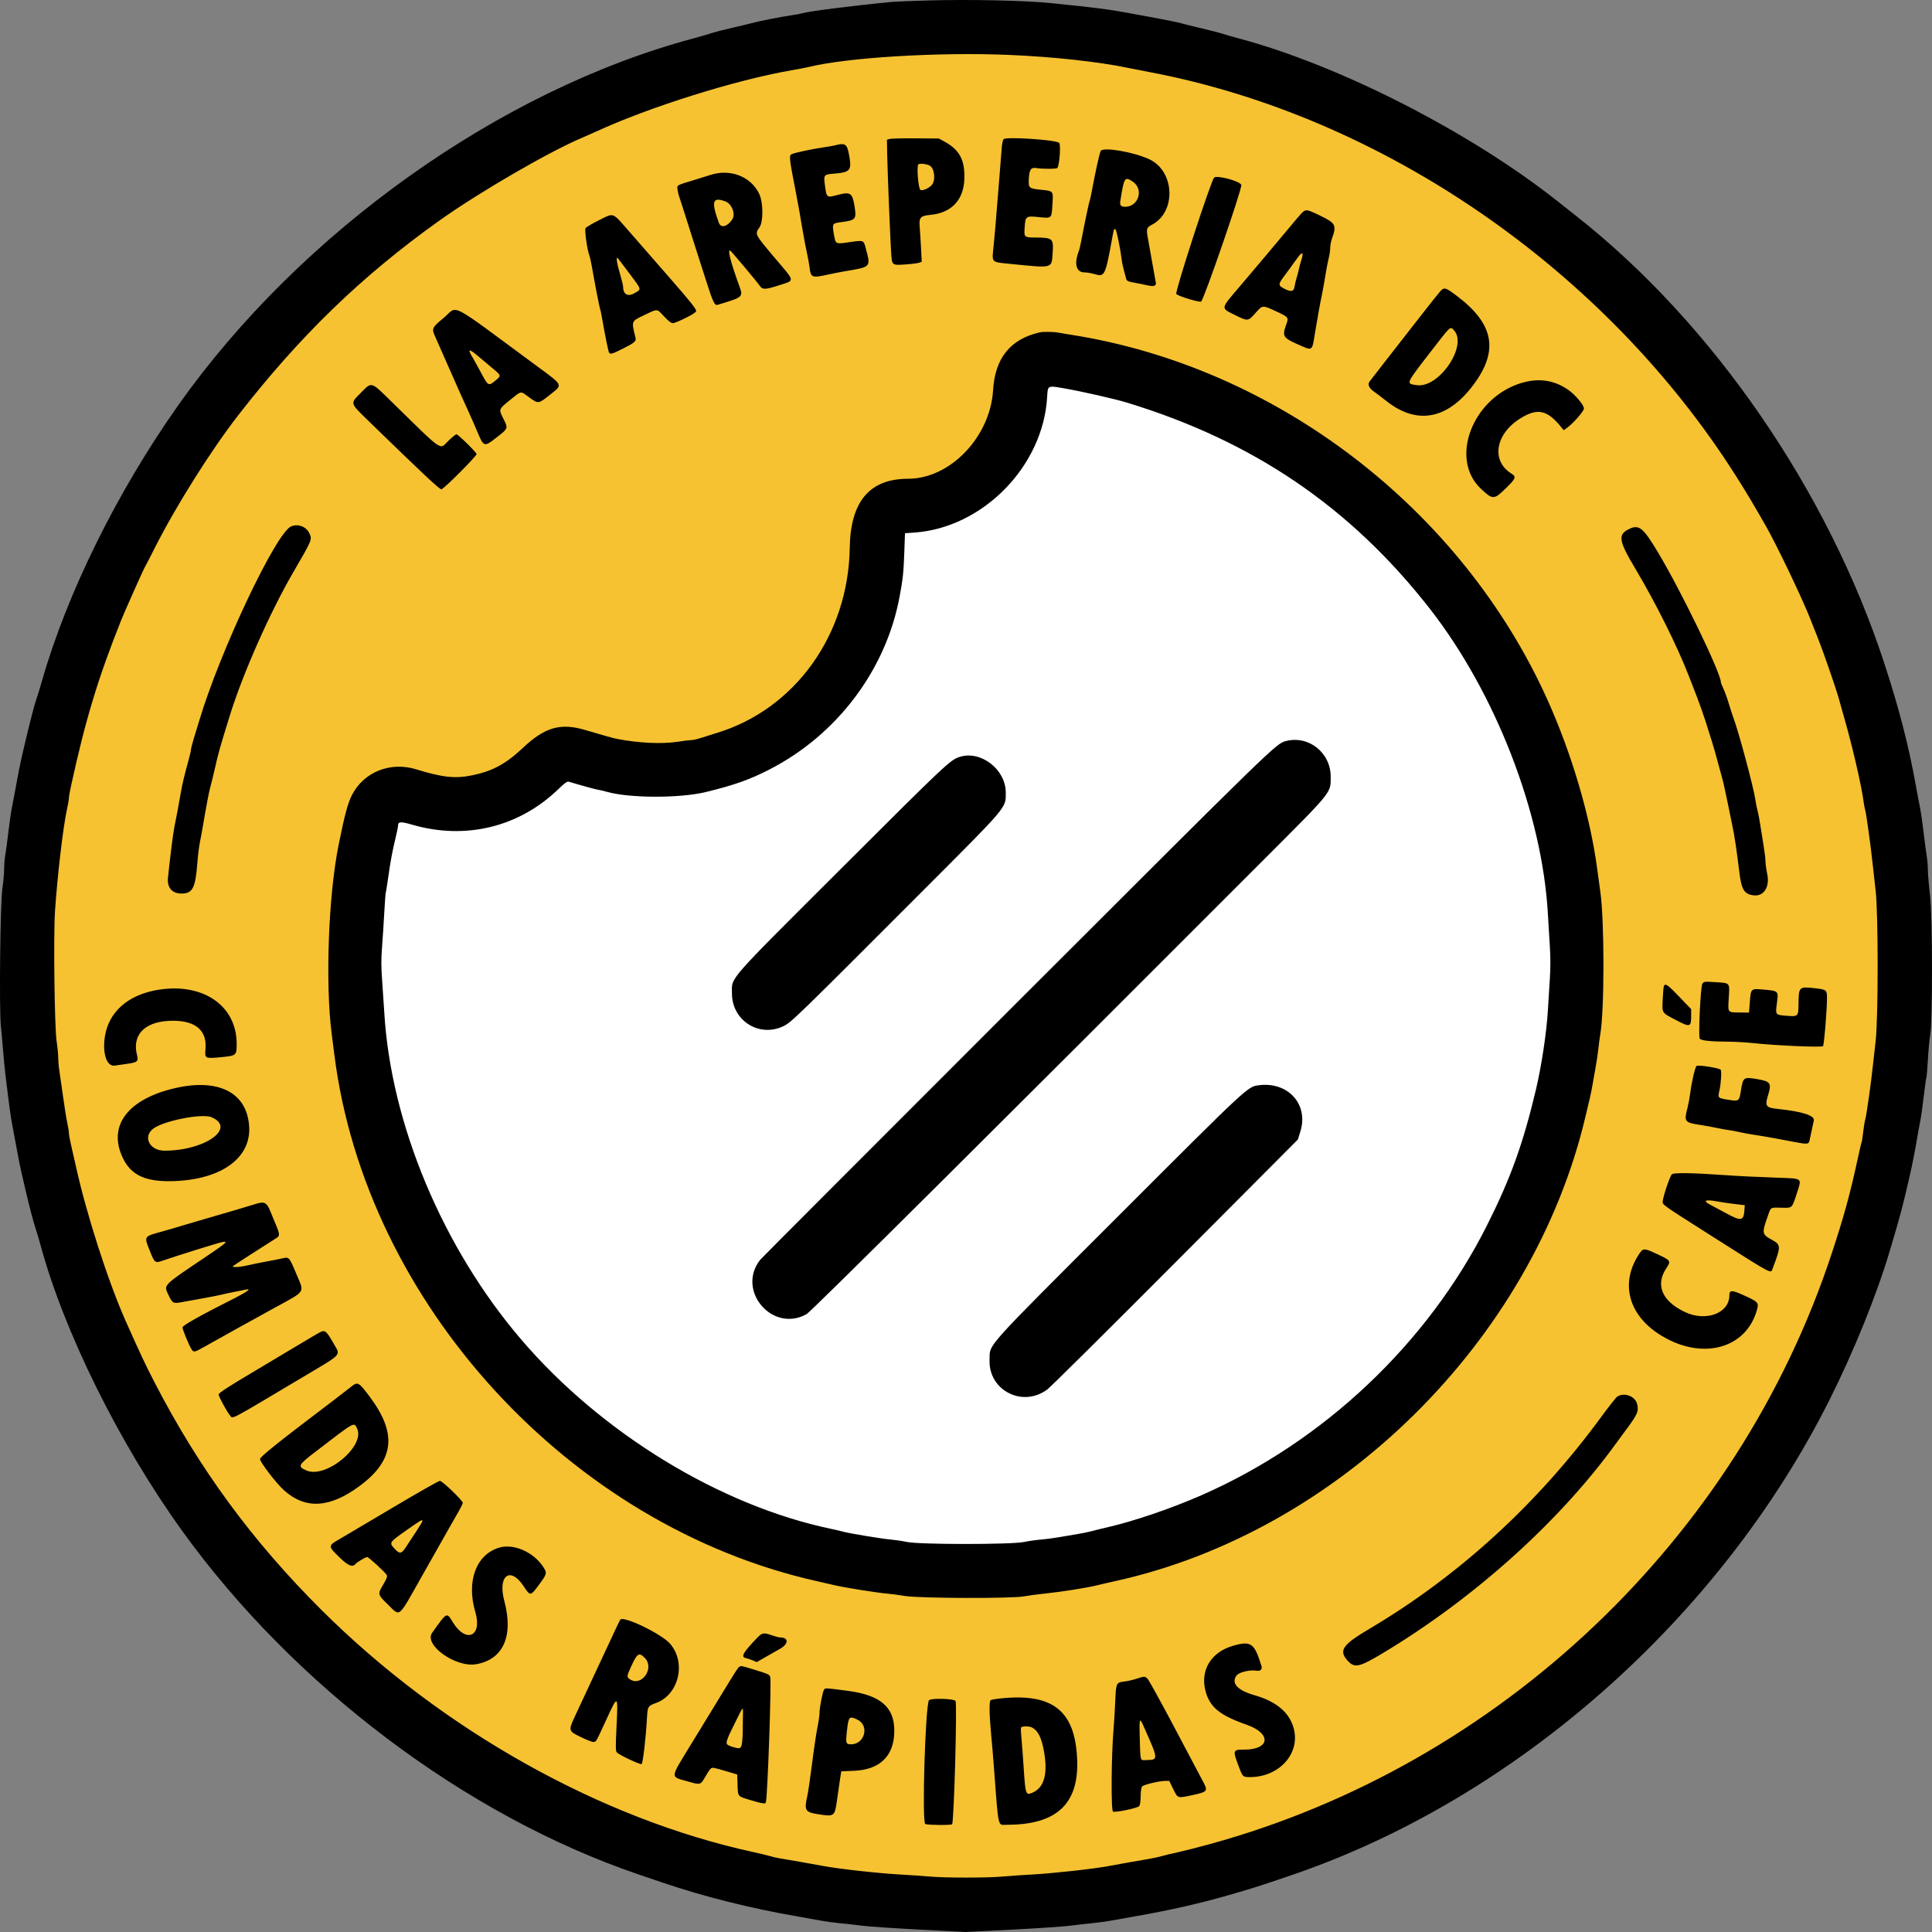
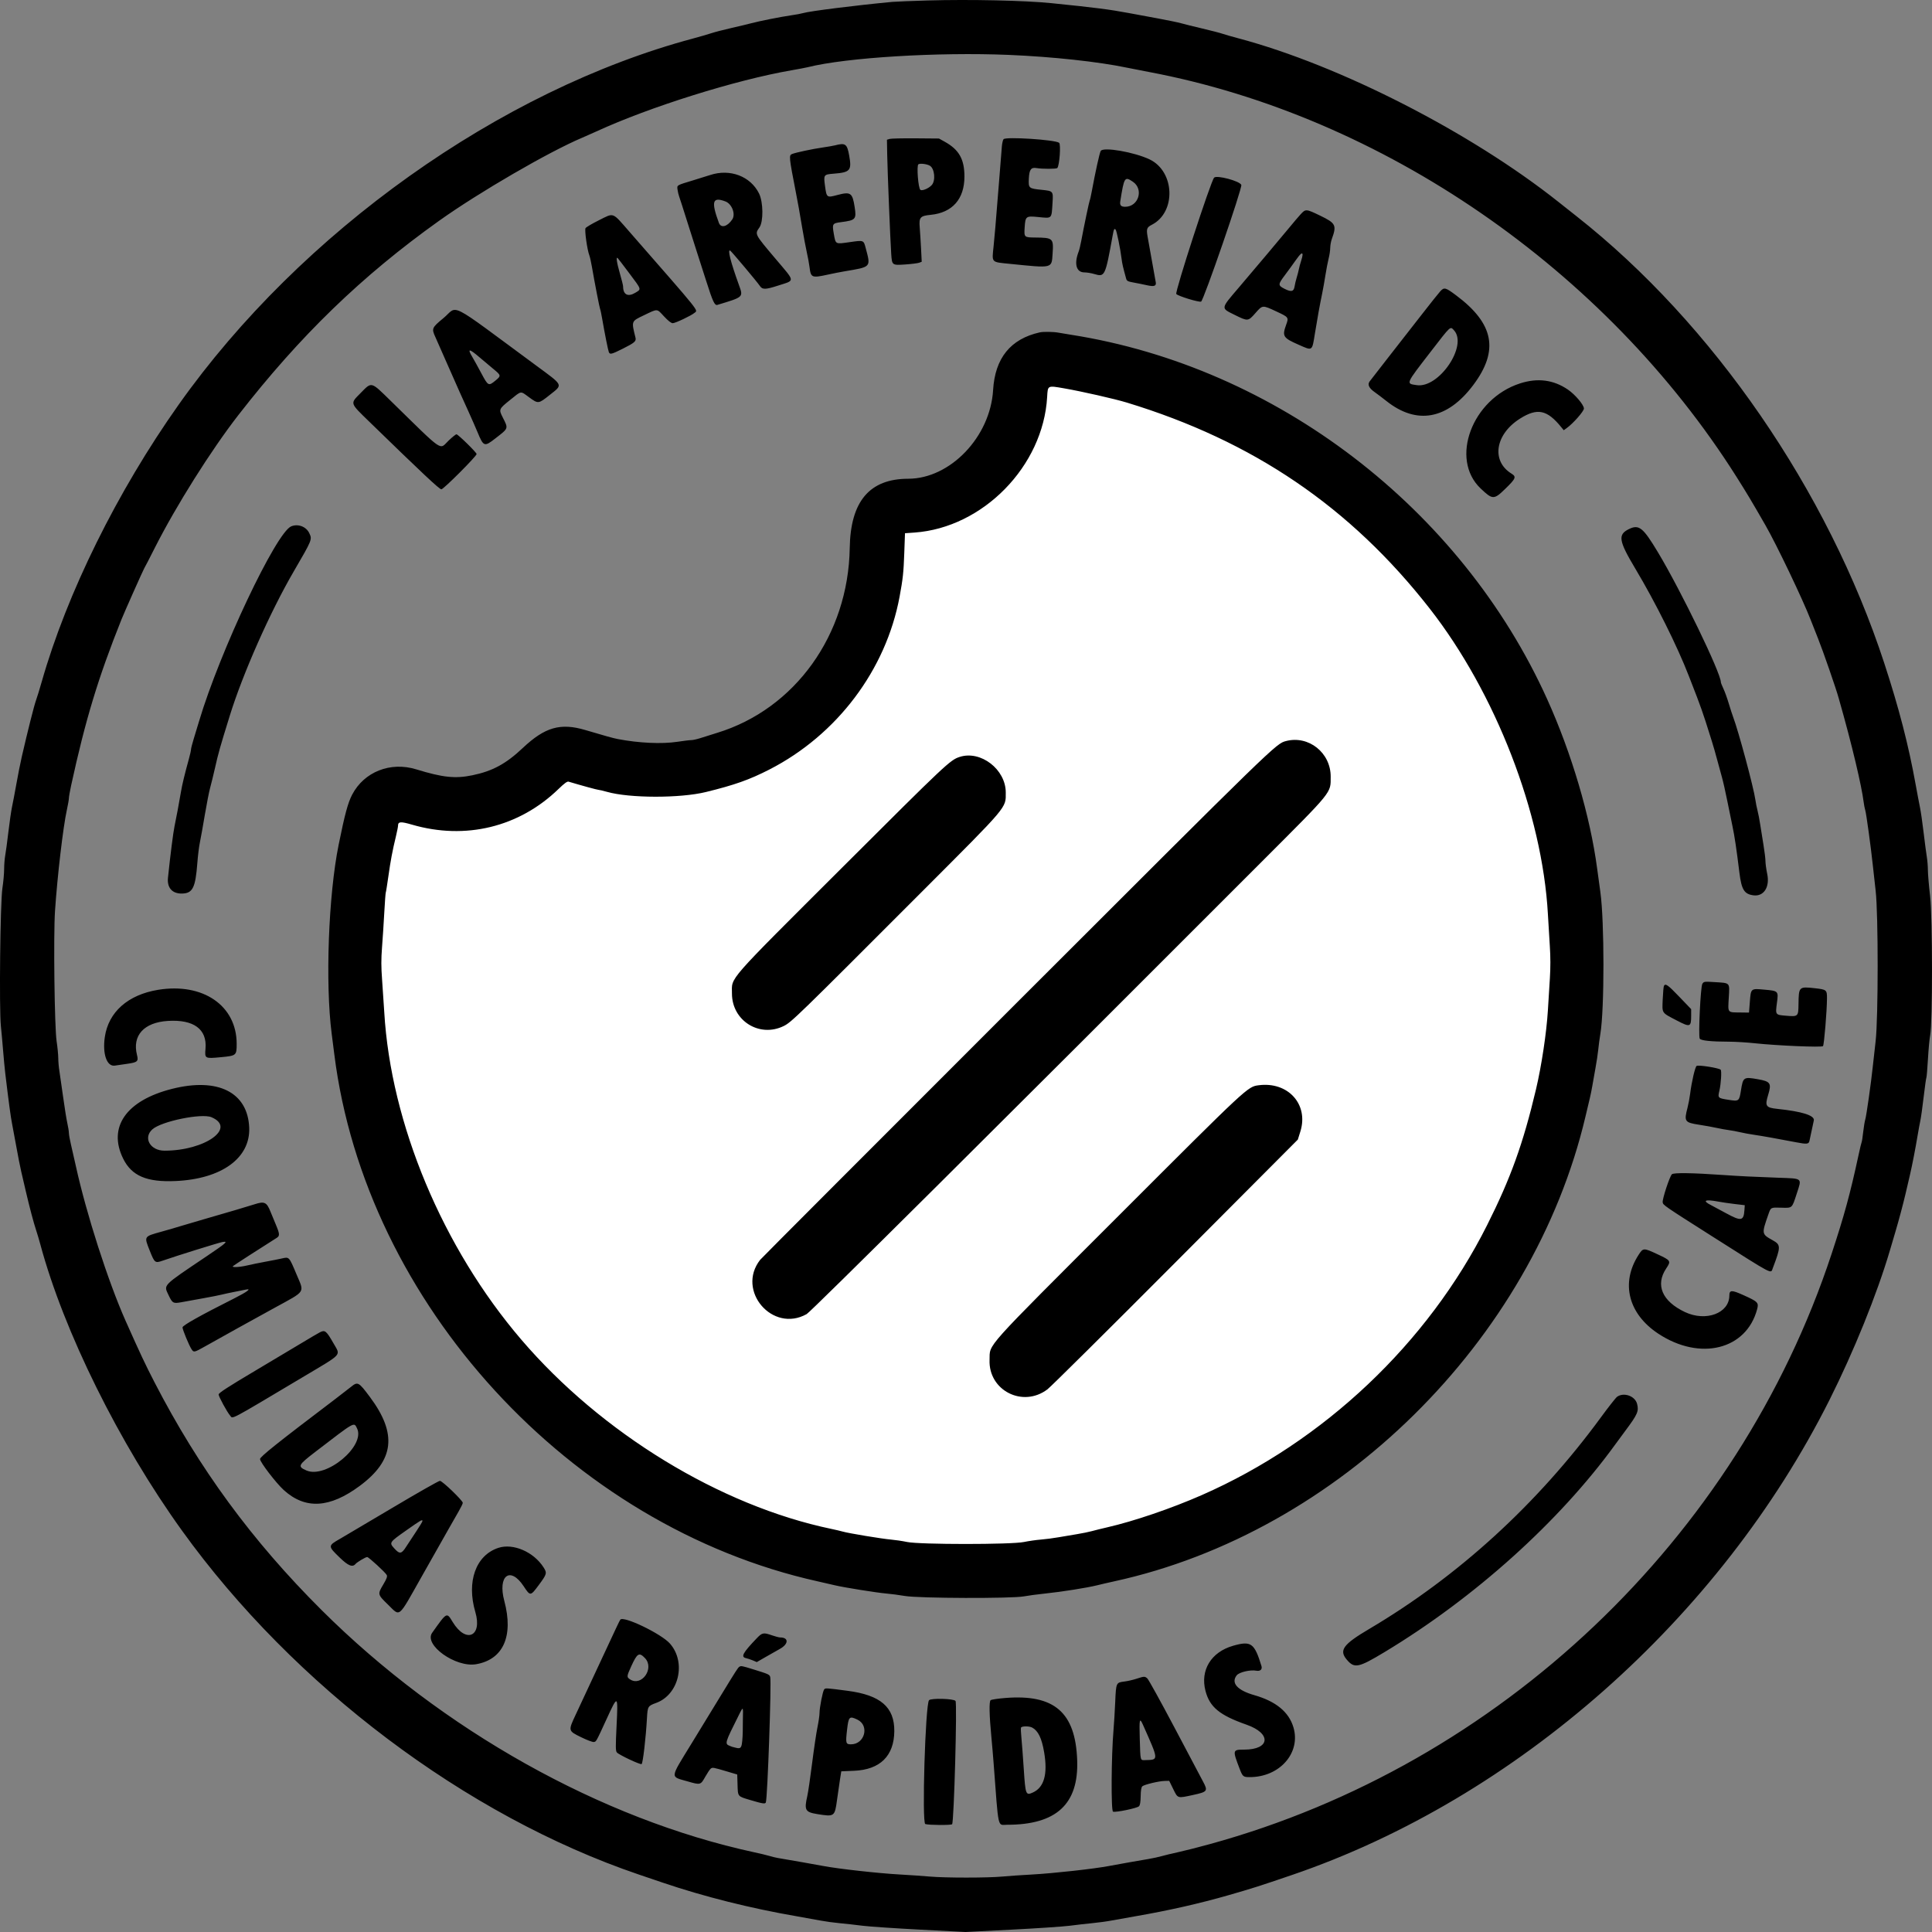
<svg xmlns="http://www.w3.org/2000/svg" width="100" height="100" viewBox="0 0 100 100" fill="none">
  <rect x="0" y="0" width="100" height="100" fill="#808080" stroke="none" />
-   <ellipse cx="50.005" cy="49.97" rx="49.667" ry="49.778" fill="#F6C232" />
  <path d="M22.111 41.314H19.222L18.444 45.758V48.87V52.758L18.889 56.87L20.444 61.314C21 62.61 22.111 65.269 22.111 65.536C22.111 65.803 23.296 67.721 23.889 68.647L26.333 71.647L29.667 73.981L32.555 76.203L35.222 78.092L37.889 79.203L40.444 80.203L45.222 80.981C46.111 81.129 47.955 81.425 48.222 81.425H51.778H54.333C54.667 81.425 57.889 80.981 59.778 79.87C61.667 78.758 62.778 78.758 64.111 78.092C65.444 77.425 66.111 77.314 67 76.87C67.889 76.425 68.667 76.314 69.222 75.87C69.778 75.425 70.111 74.981 70.889 73.981C71.667 72.981 72.667 71.87 73.222 71.092C73.778 70.314 74.444 69.536 75.333 68.203C76.222 66.87 76.333 66.87 76.889 66.425C77.333 66.07 77.963 64.944 78.222 64.425C78.926 62.87 80.333 59.692 80.333 59.425C80.333 59.092 80.889 57.87 81.444 56.87C82 55.87 81.444 54.981 81.444 53.425V51.425C81.444 50.87 81.333 48.758 80.889 48.203C80.444 47.647 81.222 46.758 80.889 45.758C80.555 44.758 81.222 44.314 80.889 43.425C80.555 42.536 80.667 42.203 80.333 41.314C80 40.425 79.889 40.425 79.667 39.647C79.444 38.869 79.333 37.425 79.222 36.981C79.111 36.536 78.555 36.203 78.222 35.647C77.889 35.092 77.444 34.314 76.889 33.314C76.333 32.314 76.444 32.425 76.333 32.092C76.222 31.758 75.555 30.203 75.222 29.536C74.889 28.869 74 28.425 73 27.758C72 27.091 71.667 26.981 70.555 26.536C69.444 26.091 69 24.981 68.778 24.536C68.6 24.18 68.111 23.944 67.889 23.869C66.333 22.907 63.155 20.98 62.889 20.98C62.555 20.98 58.778 19.647 58.222 19.536C57.667 19.425 54.889 18.869 54.222 18.536C53.689 18.269 53.259 18.647 53.111 18.869C52.963 19.536 52.622 20.892 52.444 20.98C52.222 21.092 52.333 22.536 52 22.758C51.733 22.936 51.518 24.017 51.444 24.536C50.852 24.906 49.511 25.647 48.889 25.647C48.267 25.647 46.778 26.24 46.111 26.536V27.758C45.889 28.61 45.333 30.358 44.889 30.536C44.444 30.714 44.185 31.869 44.111 32.425L43.111 34.758C42.407 35.573 40.933 37.247 40.667 37.425C40.4 37.603 39.074 38.388 38.444 38.758L36.333 39.647H33.555H30.778L29.111 38.758L27.111 40.425L24.333 41.314H22.111Z" fill="white" stroke="white" />
-   <path fillRule="evenodd" clip-rule="evenodd" d="M48.023 0.024C47.192 0.048 46.364 0.081 46.182 0.098C44.3 0.275 41.901 0.576 41.566 0.678C41.476 0.706 41.204 0.757 40.962 0.791C40.421 0.869 39.309 1.089 38.901 1.199C38.735 1.244 38.265 1.357 37.857 1.449C37.449 1.542 36.979 1.664 36.813 1.72C36.647 1.776 36.226 1.897 35.879 1.991C25.888 4.664 15.579 12.001 9.248 20.945C6.065 25.442 3.463 30.709 2.157 35.296C2.05 35.672 1.917 36.104 1.862 36.254C1.767 36.513 1.436 37.826 1.13 39.157C1.054 39.488 0.926 40.129 0.847 40.581C0.766 41.033 0.666 41.563 0.623 41.759C0.581 41.955 0.496 42.537 0.435 43.054C0.374 43.57 0.3 44.122 0.27 44.28C0.24 44.438 0.215 44.755 0.214 44.984C0.214 45.213 0.173 45.66 0.124 45.976C0.013 46.702 -0.048 52.214 0.046 53.112C0.078 53.42 0.13 53.992 0.161 54.383C0.192 54.775 0.243 55.305 0.273 55.561C0.452 57.056 0.555 57.823 0.624 58.163C0.667 58.374 0.768 58.916 0.848 59.368C0.928 59.82 1.04 60.387 1.096 60.627C1.152 60.868 1.261 61.337 1.338 61.668C1.528 62.484 1.745 63.303 1.867 63.667C1.923 63.833 2.022 64.166 2.087 64.407C3.3 68.912 6.168 74.708 9.419 79.223C15.216 87.275 24.123 93.983 33.049 97.02C33.291 97.103 33.859 97.296 34.313 97.449C36.445 98.171 38.85 98.774 41.237 99.186C41.69 99.264 42.254 99.366 42.49 99.412C42.727 99.457 43.172 99.518 43.479 99.546C43.788 99.574 44.311 99.633 44.644 99.676C44.976 99.719 46.312 99.809 47.612 99.877L49.976 100L52.365 99.878C53.68 99.811 55.027 99.72 55.359 99.677C55.692 99.633 56.224 99.573 56.541 99.542C56.858 99.511 57.303 99.451 57.53 99.407C57.757 99.364 58.313 99.264 58.767 99.186C60.473 98.892 62.099 98.523 63.602 98.091C64.871 97.725 65.164 97.632 66.872 97.049C78.476 93.088 89.016 83.773 94.695 72.458C95.958 69.941 97.154 66.981 97.817 64.735C97.906 64.434 98.037 63.99 98.108 63.75C98.286 63.149 98.496 62.362 98.627 61.805C98.687 61.549 98.788 61.118 98.851 60.846C98.971 60.336 99.139 59.47 99.266 58.711C99.306 58.47 99.366 58.149 99.398 57.998C99.431 57.848 99.508 57.296 99.569 56.772C99.631 56.248 99.694 55.798 99.71 55.774C99.725 55.749 99.761 55.315 99.791 54.81C99.82 54.304 99.871 53.755 99.905 53.589C100.033 52.952 100.031 47.503 99.902 46.382C99.839 45.839 99.788 45.235 99.787 45.041C99.787 44.847 99.763 44.541 99.733 44.36C99.703 44.18 99.628 43.613 99.567 43.101C99.507 42.589 99.421 41.997 99.377 41.786C99.333 41.575 99.233 41.045 99.154 40.608C98.785 38.563 98.293 36.66 97.531 34.331C94.609 25.395 88.651 16.742 81.599 11.191C81.463 11.084 81.04 10.748 80.658 10.446C76.13 6.851 69.361 3.388 64.135 1.993C63.781 1.899 63.393 1.788 63.272 1.746C63.152 1.703 62.682 1.582 62.228 1.475C61.775 1.368 61.28 1.246 61.129 1.202C60.978 1.159 60.446 1.049 59.948 0.957C59.449 0.865 58.781 0.741 58.464 0.682C57.386 0.482 56.737 0.399 54.425 0.164C53.049 0.024 50.212 -0.038 48.023 0.024ZM52.227 2.842C54.485 2.937 56.848 3.193 58.327 3.502C58.538 3.547 59.045 3.646 59.452 3.722C71.542 5.997 83.094 13.951 89.874 24.67C90.416 25.527 90.655 25.926 91.381 27.189C91.955 28.189 93.309 31.02 93.717 32.075C93.826 32.355 93.999 32.794 94.102 33.05C94.357 33.685 95.046 35.674 95.173 36.145C95.23 36.355 95.352 36.787 95.443 37.103C95.879 38.617 96.359 40.692 96.462 41.512C96.481 41.663 96.519 41.86 96.548 41.95C96.6 42.12 96.837 43.848 96.935 44.771C96.965 45.057 97.032 45.661 97.084 46.113C97.223 47.329 97.221 52.696 97.082 53.891C97.029 54.343 96.963 54.934 96.935 55.205C96.85 56.025 96.603 57.769 96.546 57.944C96.517 58.034 96.469 58.324 96.439 58.589C96.41 58.853 96.374 59.088 96.36 59.111C96.346 59.133 96.27 59.447 96.193 59.808C95.762 61.803 95.464 62.896 94.803 64.9C89.942 79.648 77.629 91.335 62.613 95.453C62.008 95.619 61.267 95.807 60.964 95.872C60.662 95.937 60.291 96.026 60.14 96.07C59.989 96.114 59.668 96.184 59.426 96.225C59.184 96.267 58.751 96.341 58.464 96.391C58.177 96.44 57.695 96.527 57.393 96.585C56.608 96.734 54.535 96.963 53.409 97.025C52.88 97.053 52.187 97.101 51.87 97.131C51.109 97.201 48.929 97.201 48.133 97.131C47.785 97.1 47.081 97.052 46.567 97.023C45.473 96.963 43.396 96.732 42.611 96.583C42.157 96.498 40.988 96.292 40.248 96.167C40.157 96.152 39.971 96.106 39.836 96.066C39.7 96.025 39.341 95.939 39.039 95.874C31.122 94.164 22.883 89.551 16.642 83.334C13.047 79.753 10.296 76.002 7.997 71.546C7.5 70.581 7.27 70.091 6.506 68.378C5.597 66.336 4.465 62.815 3.926 60.353C3.847 59.992 3.734 59.494 3.674 59.246C3.616 58.999 3.567 58.728 3.566 58.644C3.566 58.56 3.529 58.331 3.485 58.135C3.441 57.94 3.343 57.328 3.267 56.776C3.191 56.224 3.104 55.621 3.074 55.434C3.043 55.248 3.017 54.948 3.016 54.767C3.014 54.586 2.976 54.192 2.93 53.891C2.821 53.166 2.763 48.412 2.847 47.154C2.969 45.336 3.267 42.794 3.462 41.913C3.52 41.651 3.567 41.38 3.567 41.31C3.567 41.241 3.618 40.949 3.68 40.663C4.423 37.251 5.08 35.082 6.287 32.064C6.431 31.702 7.429 29.462 7.469 29.408C7.492 29.378 7.734 28.909 8.008 28.366C9.1 26.203 10.92 23.309 12.331 21.493C15.528 17.378 18.724 14.284 22.727 11.428C24.791 9.956 28.427 7.846 30.144 7.124C30.321 7.049 30.652 6.903 30.878 6.799C33.62 5.536 38.089 4.136 40.957 3.64C41.318 3.578 41.701 3.505 41.809 3.478C43.8 2.978 48.544 2.688 52.227 2.842ZM46.045 7.191L45.908 7.232L45.922 8.023C45.939 8.919 46.083 12.477 46.129 13.137C46.171 13.737 46.168 13.735 46.866 13.688C47.184 13.666 47.503 13.626 47.576 13.598L47.708 13.549L47.673 12.852C47.653 12.468 47.622 11.979 47.604 11.763C47.562 11.251 47.631 11.172 48.172 11.12C49.295 11.009 49.918 10.304 49.919 9.142C49.919 8.237 49.639 7.744 48.889 7.33L48.6 7.17L47.391 7.16C46.727 7.155 46.12 7.168 46.045 7.191ZM51.943 7.205C51.909 7.246 51.87 7.416 51.856 7.581C51.843 7.747 51.779 8.548 51.714 9.361C51.516 11.83 51.486 12.188 51.427 12.757C51.339 13.613 51.286 13.558 52.282 13.658C54.513 13.883 54.429 13.903 54.482 13.134C54.537 12.329 54.509 12.303 53.574 12.294C53.011 12.289 53.003 12.281 53.036 11.773C53.073 11.195 53.103 11.171 53.719 11.232C54.47 11.306 54.425 11.349 54.478 10.511C54.518 9.885 54.52 9.888 53.904 9.824C53.243 9.756 53.228 9.742 53.253 9.235C53.277 8.771 53.369 8.649 53.656 8.7C53.94 8.75 54.677 8.749 54.725 8.698C54.839 8.577 54.919 7.463 54.819 7.39C54.6 7.23 52.056 7.067 51.943 7.205ZM43.215 7.524C43.124 7.548 42.84 7.597 42.583 7.634C42.074 7.706 41.2 7.892 41.003 7.969C40.827 8.038 40.832 8.094 41.203 10.005C41.314 10.574 41.379 10.939 41.518 11.771C41.594 12.223 41.703 12.802 41.76 13.058C41.818 13.314 41.881 13.66 41.901 13.825C41.969 14.376 42.017 14.396 42.848 14.214C43.11 14.156 43.498 14.08 43.71 14.044C45.107 13.809 45.075 13.844 44.81 12.845C44.699 12.423 44.712 12.428 43.979 12.533C43.225 12.641 43.256 12.658 43.156 12.092C43.067 11.584 43.085 11.555 43.535 11.498C44.292 11.401 44.336 11.351 44.236 10.71C44.122 9.975 44.028 9.911 43.337 10.095C42.792 10.24 42.785 10.235 42.701 9.613C42.624 9.047 42.636 9.03 43.147 8.99C44.01 8.923 44.094 8.825 43.953 8.047C43.845 7.444 43.759 7.383 43.215 7.524ZM56.972 7.814C56.91 7.928 56.699 8.886 56.511 9.9C56.468 10.136 56.419 10.349 56.404 10.373C56.378 10.416 56.105 11.717 55.962 12.483C55.923 12.694 55.864 12.936 55.831 13.021C55.585 13.658 55.707 14.099 56.129 14.099C56.254 14.099 56.486 14.137 56.645 14.185C57.188 14.345 57.208 14.302 57.587 12.211C57.652 11.851 57.673 11.809 57.745 11.884C57.798 11.939 57.993 12.893 58.052 13.387C58.084 13.651 58.124 13.826 58.291 14.427C58.323 14.543 58.378 14.571 58.685 14.626C58.881 14.661 59.179 14.722 59.348 14.76C59.736 14.848 59.861 14.808 59.821 14.605C59.792 14.462 59.508 12.868 59.397 12.237C59.33 11.85 59.36 11.765 59.615 11.636C60.887 10.989 60.816 8.877 59.502 8.25C58.703 7.869 57.093 7.592 56.972 7.814ZM48.135 8.581C48.376 8.731 48.435 9.345 48.229 9.577C48.077 9.748 47.743 9.891 47.641 9.829C47.529 9.759 47.435 8.572 47.536 8.504C47.627 8.443 47.988 8.489 48.135 8.581ZM36.758 9.059C36.592 9.114 36.196 9.237 35.879 9.333C35.004 9.598 35.039 9.577 35.069 9.815C35.083 9.927 35.123 10.092 35.157 10.183C35.191 10.273 35.38 10.865 35.579 11.498C35.777 12.13 36.001 12.832 36.076 13.058C36.151 13.284 36.361 13.937 36.542 14.509C36.897 15.626 36.989 15.823 37.134 15.78C38.499 15.368 38.478 15.389 38.246 14.747C37.816 13.559 37.644 12.879 37.797 12.973C37.867 13.016 39.199 14.601 39.321 14.787C39.46 14.999 39.605 14.998 40.28 14.78C41.167 14.493 41.18 14.623 40.142 13.395C39.048 12.1 39.061 12.126 39.309 11.771C39.52 11.469 39.508 10.46 39.289 10.017C38.847 9.122 37.786 8.72 36.758 9.059ZM62.843 9.194C62.674 9.363 60.797 15.134 60.885 15.219C61 15.333 62.027 15.647 62.167 15.612C62.29 15.581 64.31 9.726 64.25 9.571C64.174 9.372 62.985 9.053 62.843 9.194ZM58.634 9.404C59.214 9.794 58.932 10.707 58.233 10.703C58.021 10.701 57.953 10.624 57.985 10.422C58.184 9.165 58.212 9.121 58.634 9.404ZM37.549 10.427C37.886 10.555 38.086 11.085 37.901 11.359C37.645 11.738 37.314 11.822 37.209 11.534C36.8 10.423 36.877 10.172 37.549 10.427ZM67.313 11.1C67.197 11.228 66.957 11.509 66.781 11.725C66.429 12.154 64.85 14.03 64.119 14.886C63.17 15.997 63.179 15.938 63.904 16.297C64.59 16.637 64.6 16.637 64.978 16.208C65.354 15.781 65.337 15.782 66.069 16.123C66.703 16.418 66.71 16.427 66.571 16.81C66.356 17.405 66.408 17.488 67.221 17.845C67.948 18.165 67.91 18.192 68.06 17.259C68.186 16.478 68.314 15.774 68.44 15.167C68.484 14.956 68.558 14.537 68.605 14.236C68.652 13.935 68.727 13.549 68.77 13.379C68.814 13.209 68.851 12.963 68.852 12.832C68.854 12.7 68.89 12.494 68.934 12.374C69.194 11.654 69.144 11.554 68.328 11.16C67.598 10.808 67.58 10.807 67.313 11.1ZM30.992 11.404C30.647 11.576 30.339 11.758 30.307 11.809C30.249 11.905 30.393 12.934 30.506 13.223C30.535 13.298 30.593 13.557 30.635 13.798C30.784 14.659 31.038 15.963 31.064 16.006C31.08 16.03 31.13 16.27 31.176 16.54C31.308 17.3 31.471 18.115 31.512 18.221C31.567 18.362 31.647 18.343 32.242 18.045C32.845 17.743 32.938 17.662 32.894 17.482C32.678 16.611 32.67 16.634 33.31 16.327C34.065 15.966 33.984 15.963 34.364 16.37C34.586 16.608 34.739 16.728 34.822 16.728C34.957 16.728 35.79 16.332 35.948 16.193C36.129 16.034 36.362 16.324 32.587 12.004C31.666 10.951 31.802 11.002 30.992 11.404ZM67.421 13.194C67.421 13.238 67.387 13.379 67.344 13.508C67.301 13.637 67.249 13.829 67.229 13.935C67.208 14.04 67.157 14.237 67.115 14.373C67.073 14.508 67.025 14.71 67.008 14.822C66.967 15.094 66.839 15.126 66.49 14.95C66.142 14.774 66.142 14.724 66.506 14.242C66.667 14.028 66.916 13.686 67.058 13.483C67.312 13.121 67.421 13.033 67.421 13.194ZM32.578 14.153C33.22 15.009 33.204 14.96 32.882 15.154C32.502 15.382 32.253 15.254 32.252 14.83C32.252 14.775 32.178 14.473 32.087 14.161C31.922 13.59 31.875 13.262 31.974 13.362C32.002 13.391 32.274 13.747 32.578 14.153ZM74.554 15.071C74.476 15.154 74.019 15.727 73.539 16.345C73.059 16.962 72.283 17.956 71.816 18.553C71.348 19.15 70.932 19.686 70.891 19.744C70.774 19.907 70.857 20.087 71.143 20.289C71.287 20.391 71.566 20.602 71.762 20.758C73.334 22.006 74.916 21.715 76.254 19.932C77.597 18.143 77.332 16.752 75.367 15.286C74.818 14.876 74.754 14.859 74.554 15.071ZM22.952 16.466C22.353 16.959 22.332 17.007 22.532 17.44C22.594 17.576 22.855 18.167 23.112 18.755C23.369 19.342 23.674 20.032 23.79 20.288C23.905 20.544 24.123 21.025 24.273 21.356C24.423 21.688 24.624 22.146 24.719 22.375C25.03 23.123 25.07 23.137 25.64 22.692C26.337 22.15 26.321 22.198 26.012 21.586C25.813 21.191 25.824 21.165 26.398 20.705C27.014 20.211 26.919 20.224 27.384 20.562C27.864 20.911 27.865 20.911 28.457 20.44C29.148 19.891 29.189 19.979 27.732 18.906C23.057 15.462 23.744 15.813 22.952 16.466ZM75.255 17.092C75.989 17.882 74.481 20.108 73.329 19.935C72.76 19.85 72.733 19.914 74.066 18.187C75.106 16.84 75.06 16.883 75.255 17.092ZM53.821 17.203C52.305 17.542 51.502 18.533 51.403 20.188C51.259 22.611 49.186 24.777 47.011 24.78C45.006 24.782 44.021 25.949 43.982 28.367C43.91 32.855 41.152 36.698 37.119 37.932C36.815 38.025 36.424 38.148 36.25 38.205C36.076 38.261 35.864 38.308 35.779 38.308C35.693 38.308 35.366 38.348 35.051 38.396C34.252 38.517 33.065 38.462 31.977 38.253C31.737 38.207 31.316 38.09 30.301 37.788C29.009 37.404 28.206 37.634 27.055 38.719C26.187 39.537 25.494 39.912 24.45 40.128C23.564 40.312 22.922 40.244 21.539 39.82C20.207 39.411 18.847 39.949 18.229 41.129C18.007 41.554 17.851 42.131 17.528 43.725C16.999 46.339 16.831 50.892 17.168 53.507C17.211 53.839 17.272 54.319 17.304 54.575C18.923 67.466 29.518 79.01 42.336 81.853C42.638 81.919 43.028 82.009 43.203 82.052C43.657 82.163 45.393 82.441 45.88 82.481C46.107 82.499 46.54 82.557 46.842 82.608C47.569 82.731 52.372 82.746 52.996 82.628C53.208 82.588 53.715 82.52 54.123 82.478C54.95 82.393 56.284 82.181 56.788 82.054C56.969 82.008 57.365 81.917 57.667 81.851C69.274 79.32 79.333 69.396 82.067 57.779C82.145 57.448 82.245 57.029 82.288 56.848C82.332 56.668 82.391 56.372 82.421 56.191C82.45 56.01 82.522 55.604 82.581 55.287C82.64 54.971 82.704 54.54 82.725 54.329C82.745 54.118 82.795 53.748 82.835 53.507C83.048 52.242 83.047 47.685 82.834 46.168C82.791 45.867 82.717 45.324 82.669 44.963C82.309 42.248 81.347 38.988 80.08 36.186C75.618 26.312 66.057 18.994 55.442 17.328C55.215 17.292 54.918 17.243 54.782 17.218C54.521 17.17 54.005 17.163 53.821 17.203ZM24.806 18.483C25.018 18.665 25.345 18.94 25.534 19.095C25.943 19.431 25.947 19.452 25.635 19.706C25.287 19.991 25.264 19.979 24.911 19.316C24.739 18.992 24.527 18.61 24.441 18.466C24.178 18.029 24.282 18.034 24.806 18.483ZM78.667 19.848C76.192 20.653 75.032 23.756 76.635 25.281C77.259 25.874 77.325 25.875 77.924 25.29C78.461 24.767 78.497 24.677 78.233 24.514C77.173 23.858 77.39 22.476 78.679 21.665C79.576 21.101 80.079 21.207 80.815 22.116L80.939 22.268L81.09 22.16C81.424 21.922 81.983 21.287 81.983 21.145C81.983 20.957 81.53 20.422 81.154 20.165C80.404 19.654 79.584 19.55 78.667 19.848ZM18.668 20.341C18.113 20.905 18.091 20.831 19.131 21.843C21.873 24.51 22.744 25.327 22.845 25.327C22.956 25.327 24.669 23.613 24.669 23.501C24.669 23.421 23.709 22.479 23.627 22.479C23.59 22.479 23.406 22.627 23.217 22.808C22.721 23.282 23.035 23.498 20.215 20.74C19.186 19.733 19.249 19.749 18.668 20.341ZM55.08 20.101C56.011 20.263 57.689 20.644 58.327 20.838C64.868 22.83 69.893 26.247 73.993 31.489C77.412 35.861 79.832 42.113 80.119 47.318C80.144 47.77 80.189 48.516 80.219 48.975C80.256 49.527 80.256 50.094 80.221 50.645C80.191 51.105 80.144 51.85 80.118 52.302C80.049 53.445 79.789 55.173 79.503 56.383C78.838 59.193 78.193 60.985 76.97 63.418C73.9 69.528 68.526 74.61 62.201 77.387C60.625 78.079 58.693 78.737 57.31 79.054C57.023 79.12 56.664 79.209 56.513 79.251C56.362 79.293 56.016 79.364 55.744 79.408C55.472 79.451 55.039 79.525 54.782 79.57C54.525 79.616 54.117 79.669 53.876 79.688C53.634 79.707 53.238 79.764 52.996 79.814C52.343 79.95 47.606 79.95 46.952 79.813C46.71 79.762 46.327 79.706 46.1 79.686C45.637 79.646 43.92 79.362 43.626 79.276C43.521 79.245 43.255 79.183 43.035 79.137C37.273 77.934 31.126 74.182 26.98 69.336C22.911 64.582 20.227 58.164 19.889 52.385C19.863 51.948 19.813 51.196 19.777 50.714C19.727 50.053 19.727 49.642 19.773 49.043C19.807 48.607 19.86 47.796 19.89 47.243C19.92 46.689 19.955 46.22 19.967 46.201C19.979 46.182 20.04 45.797 20.104 45.346C20.221 44.519 20.306 44.069 20.498 43.268C20.555 43.029 20.602 42.792 20.602 42.741C20.602 42.522 20.735 42.512 21.326 42.684C24.093 43.489 26.872 42.812 28.909 40.837C29.214 40.542 29.358 40.437 29.431 40.459C30.077 40.653 30.916 40.882 30.977 40.882C31.019 40.882 31.218 40.929 31.419 40.986C32.591 41.318 35.199 41.322 36.538 40.995C38.027 40.63 38.786 40.361 39.82 39.832C43.324 38.037 45.858 34.675 46.562 30.887C46.734 29.959 46.77 29.625 46.805 28.629L46.842 27.6L47.337 27.565C50.879 27.312 53.995 24.128 54.2 20.55C54.235 19.938 54.212 19.95 55.08 20.101ZM15.074 27.243C14.294 27.557 11.383 33.712 10.306 37.322C10.23 37.578 10.104 37.992 10.027 38.242C9.95 38.493 9.887 38.739 9.887 38.79C9.887 38.841 9.839 39.056 9.781 39.267C9.556 40.082 9.432 40.597 9.365 40.992C9.265 41.583 9.125 42.329 9.032 42.772C8.965 43.09 8.816 44.264 8.694 45.435C8.642 45.941 8.906 46.25 9.392 46.25C9.97 46.25 10.116 45.969 10.215 44.661C10.243 44.285 10.303 43.804 10.348 43.594C10.392 43.383 10.507 42.742 10.603 42.17C10.7 41.597 10.823 40.968 10.878 40.773C10.932 40.577 11.044 40.121 11.126 39.76C11.305 38.966 11.37 38.736 11.892 37.048C12.569 34.862 13.979 31.68 15.199 29.585C16.165 27.926 16.165 27.925 16.008 27.596C15.847 27.257 15.431 27.099 15.074 27.243ZM84.308 27.388C83.73 27.672 83.782 27.991 84.645 29.435C85.686 31.176 86.826 33.465 87.416 34.995C87.509 35.235 87.699 35.726 87.838 36.084C87.977 36.443 88.177 37.01 88.282 37.344C88.387 37.678 88.532 38.137 88.604 38.363C88.676 38.589 88.8 39.02 88.879 39.321C88.958 39.623 89.069 40.029 89.126 40.225C89.183 40.421 89.306 40.963 89.399 41.43C89.493 41.897 89.616 42.501 89.674 42.772C89.779 43.263 89.881 43.946 90.031 45.165C90.141 46.053 90.281 46.279 90.76 46.342C91.292 46.411 91.612 45.916 91.472 45.241C91.421 44.998 91.38 44.697 91.38 44.573C91.38 44.449 91.333 44.067 91.276 43.724C91.219 43.381 91.142 42.904 91.106 42.663C91.07 42.421 91.008 42.101 90.968 41.95C90.929 41.8 90.879 41.553 90.859 41.403C90.772 40.773 89.988 37.853 89.704 37.103C89.663 36.998 89.564 36.69 89.483 36.419C89.402 36.147 89.277 35.8 89.204 35.647C89.132 35.493 89.072 35.343 89.072 35.313C89.072 34.834 87.007 30.57 85.815 28.586C85.038 27.293 84.833 27.13 84.308 27.388ZM66.566 38.356C66.044 38.492 66.083 38.454 52.643 51.886C45.392 59.134 39.407 65.13 39.344 65.21C38.098 66.805 39.989 69.009 41.753 68.017C41.978 67.891 51.678 58.248 65.311 44.599C69.025 40.881 68.873 41.07 68.876 40.2C68.88 38.964 67.738 38.052 66.566 38.356ZM49.672 39.178C49.181 39.337 48.986 39.52 43.645 44.851C37.514 50.97 37.886 50.545 37.886 51.426C37.886 52.831 39.307 53.724 40.562 53.108C40.964 52.911 41.222 52.66 47.734 46.14C52.22 41.648 52.058 41.84 52.058 41.019C52.058 39.824 50.763 38.825 49.672 39.178ZM88.114 50.921C88.021 51.062 87.899 53.607 87.978 53.759C88.03 53.86 88.575 53.917 89.512 53.918C89.829 53.919 90.423 53.955 90.831 53.999C91.989 54.123 94.286 54.22 94.358 54.148C94.415 54.092 94.562 52.328 94.564 51.672C94.566 51.236 94.543 51.217 93.924 51.149C93.111 51.06 93.102 51.069 93.09 51.981C93.082 52.617 93.072 52.626 92.45 52.574C91.885 52.528 91.89 52.535 91.975 51.898C92.056 51.294 92.051 51.289 91.321 51.224C90.617 51.16 90.626 51.152 90.571 51.865L90.528 52.412L90.081 52.406C89.399 52.398 89.435 52.445 89.481 51.644C89.527 50.835 89.575 50.886 88.729 50.833C88.217 50.8 88.19 50.804 88.114 50.921ZM86.127 51.023C86.106 51.058 86.077 51.372 86.062 51.721C86.032 52.472 85.982 52.398 86.808 52.829C87.48 53.179 87.534 53.16 87.534 52.572V52.233L86.924 51.597C86.333 50.98 86.209 50.891 86.127 51.023ZM8.183 51.233C6.621 51.489 5.614 52.382 5.425 53.678C5.298 54.553 5.531 55.218 5.944 55.156C6.042 55.141 6.326 55.1 6.575 55.064C7.119 54.987 7.175 54.938 7.091 54.606C6.836 53.598 7.449 52.921 8.687 52.843C10.026 52.758 10.723 53.27 10.637 54.275C10.593 54.797 10.597 54.799 11.444 54.719C12.233 54.644 12.25 54.63 12.25 54.029C12.25 52.051 10.508 50.853 8.183 51.233ZM87.817 55.172C87.738 55.221 87.558 55.995 87.479 56.629C87.452 56.84 87.392 57.159 87.345 57.339C87.159 58.046 87.198 58.102 87.95 58.217C88.25 58.263 88.656 58.336 88.852 58.38C89.049 58.424 89.333 58.475 89.484 58.494C89.635 58.514 89.895 58.562 90.061 58.602C90.228 58.642 90.549 58.702 90.776 58.734C91.196 58.795 92.042 58.946 92.966 59.124C93.528 59.233 93.622 59.222 93.658 59.047C93.671 58.982 93.722 58.745 93.771 58.519C93.82 58.293 93.87 58.056 93.883 57.994C93.934 57.737 93.276 57.529 91.985 57.394C91.399 57.332 91.344 57.248 91.517 56.679C91.703 56.069 91.642 55.976 90.988 55.861C90.247 55.731 90.221 55.749 90.112 56.438C90.022 57 90.008 57.011 89.477 56.928C88.91 56.839 88.906 56.835 88.996 56.45C89.078 56.1 89.12 55.426 89.062 55.369C88.971 55.277 87.915 55.11 87.817 55.172ZM65.147 56.173C64.575 56.249 64.606 56.22 57.942 62.885C50.791 70.036 51.251 69.522 51.219 70.389C51.16 71.972 52.941 72.878 54.215 71.912C54.391 71.779 57.379 68.816 60.855 65.327L67.176 58.984L67.307 58.565C67.744 57.162 66.669 55.972 65.147 56.173ZM8.898 56.361C6.534 56.959 5.569 58.34 6.375 59.971C6.816 60.865 7.595 61.197 9.09 61.13C11.473 61.023 12.964 59.94 12.899 58.364C12.823 56.533 11.275 55.758 8.898 56.361ZM10.946 57.827C12.257 58.384 10.608 59.559 8.516 59.559C7.773 59.559 7.395 58.891 7.889 58.453C8.359 58.036 10.438 57.611 10.946 57.827ZM86.536 60.78C86.42 60.897 86.039 62.053 86.06 62.228C86.078 62.376 86.117 62.402 88.66 64.017C91.849 66.042 91.647 65.935 91.756 65.649C92.182 64.525 92.182 64.433 91.748 64.192C91.178 63.874 91.177 63.868 91.528 62.864C91.661 62.486 91.644 62.494 92.196 62.51C92.779 62.527 92.747 62.556 92.998 61.785C93.268 60.953 93.329 61.006 92.04 60.959C90.767 60.913 90.035 60.877 89.21 60.819C87.599 60.706 86.625 60.692 86.536 60.78ZM88.939 62.195C89.118 62.229 89.499 62.285 89.787 62.319L90.309 62.381L90.292 62.627C90.255 63.199 90.124 63.223 89.352 62.802C89.032 62.627 88.675 62.436 88.56 62.377C88.092 62.14 88.247 62.065 88.939 62.195ZM13.184 62.331C12.866 62.435 11.747 62.765 10.629 63.086C10.145 63.225 9.589 63.389 9.392 63.45C9.196 63.512 8.73 63.648 8.356 63.752C7.436 64.009 7.453 63.981 7.751 64.735C8 65.365 8.028 65.388 8.403 65.257C9.143 64.999 11.341 64.314 11.525 64.284C11.831 64.235 11.717 64.336 10.674 65.038C8.376 66.585 8.469 66.49 8.721 67.028C8.921 67.454 8.966 67.48 9.382 67.404C9.554 67.373 10.053 67.282 10.491 67.203C10.928 67.125 11.373 67.037 11.479 67.008C11.586 66.98 11.883 66.916 12.14 66.866C12.397 66.816 12.663 66.763 12.731 66.748C13.039 66.682 12.794 66.866 12.126 67.203C10.342 68.102 9.447 68.604 9.447 68.706C9.447 68.823 9.784 69.638 9.913 69.834C10.028 70.01 10.047 70.007 10.594 69.7C11.652 69.105 12.9 68.413 14.216 67.691C15.854 66.793 15.759 66.938 15.351 65.968C14.961 65.04 14.97 65.051 14.6 65.136C14.44 65.172 14.051 65.249 13.733 65.307C13.416 65.365 12.996 65.451 12.799 65.498C12.398 65.593 11.978 65.614 12.06 65.533C12.101 65.493 13.46 64.615 14.324 64.071C14.487 63.969 14.48 63.866 14.278 63.386C14.184 63.164 14.059 62.859 13.998 62.709C13.805 62.224 13.684 62.168 13.184 62.331ZM84.806 64.962C83.878 66.408 84.28 68.005 85.83 69.029C87.993 70.458 90.394 69.864 90.95 67.761C91.039 67.423 90.989 67.372 90.231 67.032C89.628 66.761 89.513 66.765 89.511 67.06C89.506 67.975 88.294 68.424 87.213 67.912C86.032 67.353 85.671 66.514 86.241 65.657C86.501 65.267 86.487 65.244 85.801 64.924C85.065 64.581 85.051 64.581 84.806 64.962ZM16.545 68.967C16.445 69.019 16.074 69.237 15.721 69.45C15.368 69.663 14.233 70.341 13.198 70.956C11.776 71.801 11.316 72.1 11.316 72.179C11.316 72.285 11.755 73.091 11.908 73.266C12.068 73.448 11.735 73.625 15.78 71.216C17.748 70.044 17.63 70.175 17.277 69.556C16.885 68.87 16.823 68.821 16.545 68.967ZM18.161 71.789C18.042 71.886 17.668 72.175 17.331 72.431C14.349 74.691 13.459 75.402 13.459 75.521C13.459 75.679 14.285 76.758 14.683 77.121C15.799 78.137 17.061 78.068 18.625 76.906C20.412 75.579 20.566 74.208 19.144 72.304C18.56 71.522 18.517 71.499 18.161 71.789ZM83.702 72.295C83.637 72.341 83.261 72.817 82.868 73.354C79.579 77.846 75.482 81.589 70.866 84.317C69.519 85.113 69.298 85.416 69.707 85.901C70.103 86.37 70.307 86.329 71.659 85.515C76.325 82.703 80.71 78.757 83.606 74.765C83.756 74.557 83.992 74.237 84.13 74.053C84.763 73.206 84.836 73.038 84.733 72.657C84.624 72.254 84.049 72.053 83.702 72.295ZM18.479 73.929C18.933 74.841 16.87 76.556 15.857 76.11C15.392 75.905 15.426 75.835 16.316 75.152C18.406 73.548 18.315 73.599 18.479 73.929ZM20.297 78.053C18.999 78.825 17.789 79.541 17.608 79.644C16.963 80.011 16.963 80.021 17.597 80.633C18.026 81.047 18.249 81.135 18.402 80.95C18.483 80.854 18.923 80.592 19.005 80.592C19.084 80.592 19.958 81.396 20.019 81.525C20.056 81.603 20.012 81.721 19.84 82.01C19.538 82.517 19.541 82.529 20.074 83.047C20.733 83.688 20.576 83.816 21.81 81.632C23.18 79.208 23.56 78.538 23.741 78.227C23.858 78.026 23.954 77.828 23.954 77.788C23.954 77.668 22.894 76.648 22.769 76.648C22.708 76.648 21.596 77.28 20.297 78.053ZM21.866 78.73C21.866 78.76 21.722 79.001 21.545 79.264C21.368 79.527 21.134 79.884 21.023 80.058C20.782 80.438 20.687 80.452 20.413 80.15C20.137 79.845 20.144 79.835 21.015 79.222C21.794 78.673 21.866 78.632 21.866 78.73ZM25.795 80.117C24.628 80.501 24.139 81.863 24.603 83.439C24.976 84.704 24.122 85.086 23.435 83.961C23.115 83.438 23.143 83.423 22.368 84.514C21.925 85.137 23.58 86.321 24.64 86.14C26.048 85.9 26.59 84.686 26.103 82.865C25.75 81.548 26.409 81.049 27.106 82.105C27.449 82.624 27.454 82.624 27.888 82.04C28.307 81.475 28.322 81.421 28.137 81.131C27.625 80.326 26.561 79.866 25.795 80.117ZM32.105 83.837C32.048 83.927 31.957 84.12 30.947 86.288C30.478 87.297 29.96 88.406 29.797 88.753C29.405 89.59 29.404 89.587 30.075 89.916C30.373 90.063 30.669 90.175 30.734 90.166C30.862 90.148 30.851 90.167 31.387 88.999C31.987 87.692 31.993 87.697 31.913 89.343C31.86 90.417 31.862 90.625 31.928 90.705C32.027 90.826 33.121 91.343 33.208 91.309C33.275 91.284 33.43 89.96 33.487 88.923C33.521 88.323 33.536 88.299 33.96 88.144C35.142 87.715 35.532 86.042 34.676 85.071C34.225 84.559 32.249 83.611 32.105 83.837ZM39.17 84.796C38.446 85.551 38.33 85.765 38.613 85.825C38.696 85.843 38.856 85.896 38.968 85.943L39.171 86.029L39.627 85.767C39.878 85.623 40.21 85.434 40.365 85.348C40.825 85.093 40.833 84.754 40.381 84.754C40.321 84.754 40.132 84.705 39.96 84.645C39.517 84.49 39.451 84.502 39.17 84.796ZM63.822 85.185C62.687 85.511 62.115 86.448 62.396 87.522C62.615 88.36 63.127 88.781 64.522 89.27C65.823 89.725 65.743 90.56 64.399 90.56C63.798 90.56 63.792 90.58 64.15 91.518C64.32 91.962 64.343 91.982 64.68 91.983C66.233 91.989 67.342 90.729 66.948 89.406C66.711 88.611 66.041 88.06 64.923 87.741C64.04 87.489 63.702 87.107 64.013 86.713C64.14 86.551 64.715 86.417 65.028 86.475C65.23 86.513 65.346 86.407 65.293 86.233C64.927 85.039 64.756 84.918 63.822 85.185ZM33.386 85.826C33.887 86.356 33.209 87.314 32.611 86.924C32.431 86.807 32.435 86.767 32.669 86.254C32.984 85.563 33.082 85.505 33.386 85.826ZM38.264 86.275C38.194 86.322 38.099 86.469 37.307 87.767C36.985 88.294 36.294 89.424 35.772 90.279C34.661 92.095 34.676 91.94 35.592 92.205C36.257 92.397 36.263 92.396 36.507 91.96C36.613 91.772 36.737 91.586 36.783 91.548C36.877 91.47 36.903 91.475 37.637 91.693L38.159 91.848L38.175 92.376C38.194 92.999 38.172 92.972 38.821 93.166C39.481 93.363 39.609 93.382 39.64 93.291C39.728 93.034 39.936 87.081 39.867 86.805C39.834 86.673 39.779 86.648 38.982 86.403C38.389 86.22 38.355 86.214 38.264 86.275ZM58.821 86.893C58.64 86.952 58.36 87.016 58.199 87.035C57.77 87.088 57.767 87.095 57.724 88.08C57.703 88.555 57.663 89.216 57.635 89.547C57.52 90.901 57.503 93.73 57.61 93.771C57.745 93.822 58.852 93.593 58.952 93.493C59.01 93.436 59.036 93.28 59.041 92.97C59.047 92.664 59.073 92.507 59.127 92.458C59.228 92.368 59.985 92.187 60.287 92.181L60.518 92.176L60.726 92.601C60.969 93.095 60.934 93.085 61.746 92.909C62.507 92.744 62.533 92.707 62.262 92.2C62.175 92.036 61.517 90.793 60.801 89.437C60.084 88.082 59.448 86.93 59.387 86.877C59.252 86.76 59.233 86.76 58.821 86.893ZM42.658 87.446C42.583 87.541 42.418 88.384 42.418 88.67C42.418 88.79 42.37 89.123 42.31 89.409C42.251 89.696 42.127 90.534 42.034 91.272C41.941 92.01 41.829 92.774 41.784 92.97C41.619 93.693 41.678 93.796 42.308 93.898C43.193 94.04 43.206 94.031 43.325 93.16C43.374 92.8 43.444 92.32 43.479 92.094L43.545 91.683L44.204 91.656C45.555 91.599 46.279 90.886 46.289 89.602C46.298 88.361 45.579 87.74 43.874 87.516C42.735 87.367 42.721 87.366 42.658 87.446ZM52.035 87.887C51.657 87.917 51.315 87.969 51.274 88.002C51.191 88.071 51.205 88.773 51.313 89.903C51.347 90.249 51.398 90.853 51.428 91.245C51.696 94.791 51.621 94.449 52.135 94.449C54.678 94.449 55.836 93.38 55.755 91.108C55.666 88.63 54.574 87.684 52.035 87.887ZM48.086 88.004C47.895 88.233 47.711 94.359 47.893 94.413C48.086 94.471 49.225 94.478 49.281 94.422C49.378 94.324 49.548 88.171 49.458 88.041C49.374 87.919 48.183 87.887 48.086 88.004ZM38.45 89.081C38.442 89.636 38.45 89.636 38.437 89.859C38.394 90.612 38.339 90.525 37.894 90.414C37.551 90.267 37.443 90.372 38.008 89.246C38.522 88.221 38.462 88.202 38.45 89.081ZM44.376 89.006C45.016 89.309 44.762 90.286 44.045 90.286C43.78 90.286 43.764 90.23 43.84 89.565C43.922 88.844 43.957 88.808 44.376 89.006ZM59.165 89.287C59.988 91.14 59.985 91.084 59.273 91.103C59.014 91.109 59.029 91.167 58.994 89.999C58.963 88.963 58.983 88.877 59.165 89.287ZM53.424 89.418C53.735 89.584 53.919 89.963 54.044 90.694C54.238 91.827 54.044 92.518 53.458 92.781C53.095 92.944 53.077 92.896 52.99 91.564C52.949 90.937 52.894 90.214 52.869 89.958C52.843 89.702 52.833 89.461 52.846 89.424C52.877 89.338 53.265 89.334 53.424 89.418Z" fill="black" />
+   <path fillRule="evenodd" clip-rule="evenodd" d="M48.023 0.024C47.192 0.048 46.364 0.081 46.182 0.098C44.3 0.275 41.901 0.576 41.566 0.678C41.476 0.706 41.204 0.757 40.962 0.791C40.421 0.869 39.309 1.089 38.901 1.199C38.735 1.244 38.265 1.357 37.857 1.449C37.449 1.542 36.979 1.664 36.813 1.72C36.647 1.776 36.226 1.897 35.879 1.991C25.888 4.664 15.579 12.001 9.248 20.945C6.065 25.442 3.463 30.709 2.157 35.296C2.05 35.672 1.917 36.104 1.862 36.254C1.767 36.513 1.436 37.826 1.13 39.157C1.054 39.488 0.926 40.129 0.847 40.581C0.766 41.033 0.666 41.563 0.623 41.759C0.581 41.955 0.496 42.537 0.435 43.054C0.374 43.57 0.3 44.122 0.27 44.28C0.24 44.438 0.215 44.755 0.214 44.984C0.214 45.213 0.173 45.66 0.124 45.976C0.013 46.702 -0.048 52.214 0.046 53.112C0.078 53.42 0.13 53.992 0.161 54.383C0.192 54.775 0.243 55.305 0.273 55.561C0.452 57.056 0.555 57.823 0.624 58.163C0.667 58.374 0.768 58.916 0.848 59.368C0.928 59.82 1.04 60.387 1.096 60.627C1.152 60.868 1.261 61.337 1.338 61.668C1.528 62.484 1.745 63.303 1.867 63.667C1.923 63.833 2.022 64.166 2.087 64.407C3.3 68.912 6.168 74.708 9.419 79.223C15.216 87.275 24.123 93.983 33.049 97.02C33.291 97.103 33.859 97.296 34.313 97.449C36.445 98.171 38.85 98.774 41.237 99.186C41.69 99.264 42.254 99.366 42.49 99.412C42.727 99.457 43.172 99.518 43.479 99.546C43.788 99.574 44.311 99.633 44.644 99.676C44.976 99.719 46.312 99.809 47.612 99.877L49.976 100L52.365 99.878C53.68 99.811 55.027 99.72 55.359 99.677C55.692 99.633 56.224 99.573 56.541 99.542C56.858 99.511 57.303 99.451 57.53 99.407C57.757 99.364 58.313 99.264 58.767 99.186C60.473 98.892 62.099 98.523 63.602 98.091C64.871 97.725 65.164 97.632 66.872 97.049C78.476 93.088 89.016 83.773 94.695 72.458C95.958 69.941 97.154 66.981 97.817 64.735C97.906 64.434 98.037 63.99 98.108 63.75C98.286 63.149 98.496 62.362 98.627 61.805C98.687 61.549 98.788 61.118 98.851 60.846C98.971 60.336 99.139 59.47 99.266 58.711C99.306 58.47 99.366 58.149 99.398 57.998C99.431 57.848 99.508 57.296 99.569 56.772C99.631 56.248 99.694 55.798 99.71 55.774C99.725 55.749 99.761 55.315 99.791 54.81C99.82 54.304 99.871 53.755 99.905 53.589C100.033 52.952 100.031 47.503 99.902 46.382C99.839 45.839 99.788 45.235 99.787 45.041C99.787 44.847 99.763 44.541 99.733 44.36C99.703 44.18 99.628 43.613 99.567 43.101C99.507 42.589 99.421 41.997 99.377 41.786C99.333 41.575 99.233 41.045 99.154 40.608C98.785 38.563 98.293 36.66 97.531 34.331C94.609 25.395 88.651 16.742 81.599 11.191C81.463 11.084 81.04 10.748 80.658 10.446C76.13 6.851 69.361 3.388 64.135 1.993C63.781 1.899 63.393 1.788 63.272 1.746C63.152 1.703 62.682 1.582 62.228 1.475C61.775 1.368 61.28 1.246 61.129 1.202C60.978 1.159 60.446 1.049 59.948 0.957C59.449 0.865 58.781 0.741 58.464 0.682C57.386 0.482 56.737 0.399 54.425 0.164C53.049 0.024 50.212 -0.038 48.023 0.024ZM52.227 2.842C54.485 2.937 56.848 3.193 58.327 3.502C58.538 3.547 59.045 3.646 59.452 3.722C71.542 5.997 83.094 13.951 89.874 24.67C90.416 25.527 90.655 25.926 91.381 27.189C91.955 28.189 93.309 31.02 93.717 32.075C93.826 32.355 93.999 32.794 94.102 33.05C94.357 33.685 95.046 35.674 95.173 36.145C95.879 38.617 96.359 40.692 96.462 41.512C96.481 41.663 96.519 41.86 96.548 41.95C96.6 42.12 96.837 43.848 96.935 44.771C96.965 45.057 97.032 45.661 97.084 46.113C97.223 47.329 97.221 52.696 97.082 53.891C97.029 54.343 96.963 54.934 96.935 55.205C96.85 56.025 96.603 57.769 96.546 57.944C96.517 58.034 96.469 58.324 96.439 58.589C96.41 58.853 96.374 59.088 96.36 59.111C96.346 59.133 96.27 59.447 96.193 59.808C95.762 61.803 95.464 62.896 94.803 64.9C89.942 79.648 77.629 91.335 62.613 95.453C62.008 95.619 61.267 95.807 60.964 95.872C60.662 95.937 60.291 96.026 60.14 96.07C59.989 96.114 59.668 96.184 59.426 96.225C59.184 96.267 58.751 96.341 58.464 96.391C58.177 96.44 57.695 96.527 57.393 96.585C56.608 96.734 54.535 96.963 53.409 97.025C52.88 97.053 52.187 97.101 51.87 97.131C51.109 97.201 48.929 97.201 48.133 97.131C47.785 97.1 47.081 97.052 46.567 97.023C45.473 96.963 43.396 96.732 42.611 96.583C42.157 96.498 40.988 96.292 40.248 96.167C40.157 96.152 39.971 96.106 39.836 96.066C39.7 96.025 39.341 95.939 39.039 95.874C31.122 94.164 22.883 89.551 16.642 83.334C13.047 79.753 10.296 76.002 7.997 71.546C7.5 70.581 7.27 70.091 6.506 68.378C5.597 66.336 4.465 62.815 3.926 60.353C3.847 59.992 3.734 59.494 3.674 59.246C3.616 58.999 3.567 58.728 3.566 58.644C3.566 58.56 3.529 58.331 3.485 58.135C3.441 57.94 3.343 57.328 3.267 56.776C3.191 56.224 3.104 55.621 3.074 55.434C3.043 55.248 3.017 54.948 3.016 54.767C3.014 54.586 2.976 54.192 2.93 53.891C2.821 53.166 2.763 48.412 2.847 47.154C2.969 45.336 3.267 42.794 3.462 41.913C3.52 41.651 3.567 41.38 3.567 41.31C3.567 41.241 3.618 40.949 3.68 40.663C4.423 37.251 5.08 35.082 6.287 32.064C6.431 31.702 7.429 29.462 7.469 29.408C7.492 29.378 7.734 28.909 8.008 28.366C9.1 26.203 10.92 23.309 12.331 21.493C15.528 17.378 18.724 14.284 22.727 11.428C24.791 9.956 28.427 7.846 30.144 7.124C30.321 7.049 30.652 6.903 30.878 6.799C33.62 5.536 38.089 4.136 40.957 3.64C41.318 3.578 41.701 3.505 41.809 3.478C43.8 2.978 48.544 2.688 52.227 2.842ZM46.045 7.191L45.908 7.232L45.922 8.023C45.939 8.919 46.083 12.477 46.129 13.137C46.171 13.737 46.168 13.735 46.866 13.688C47.184 13.666 47.503 13.626 47.576 13.598L47.708 13.549L47.673 12.852C47.653 12.468 47.622 11.979 47.604 11.763C47.562 11.251 47.631 11.172 48.172 11.12C49.295 11.009 49.918 10.304 49.919 9.142C49.919 8.237 49.639 7.744 48.889 7.33L48.6 7.17L47.391 7.16C46.727 7.155 46.12 7.168 46.045 7.191ZM51.943 7.205C51.909 7.246 51.87 7.416 51.856 7.581C51.843 7.747 51.779 8.548 51.714 9.361C51.516 11.83 51.486 12.188 51.427 12.757C51.339 13.613 51.286 13.558 52.282 13.658C54.513 13.883 54.429 13.903 54.482 13.134C54.537 12.329 54.509 12.303 53.574 12.294C53.011 12.289 53.003 12.281 53.036 11.773C53.073 11.195 53.103 11.171 53.719 11.232C54.47 11.306 54.425 11.349 54.478 10.511C54.518 9.885 54.52 9.888 53.904 9.824C53.243 9.756 53.228 9.742 53.253 9.235C53.277 8.771 53.369 8.649 53.656 8.7C53.94 8.75 54.677 8.749 54.725 8.698C54.839 8.577 54.919 7.463 54.819 7.39C54.6 7.23 52.056 7.067 51.943 7.205ZM43.215 7.524C43.124 7.548 42.84 7.597 42.583 7.634C42.074 7.706 41.2 7.892 41.003 7.969C40.827 8.038 40.832 8.094 41.203 10.005C41.314 10.574 41.379 10.939 41.518 11.771C41.594 12.223 41.703 12.802 41.76 13.058C41.818 13.314 41.881 13.66 41.901 13.825C41.969 14.376 42.017 14.396 42.848 14.214C43.11 14.156 43.498 14.08 43.71 14.044C45.107 13.809 45.075 13.844 44.81 12.845C44.699 12.423 44.712 12.428 43.979 12.533C43.225 12.641 43.256 12.658 43.156 12.092C43.067 11.584 43.085 11.555 43.535 11.498C44.292 11.401 44.336 11.351 44.236 10.71C44.122 9.975 44.028 9.911 43.337 10.095C42.792 10.24 42.785 10.235 42.701 9.613C42.624 9.047 42.636 9.03 43.147 8.99C44.01 8.923 44.094 8.825 43.953 8.047C43.845 7.444 43.759 7.383 43.215 7.524ZM56.972 7.814C56.91 7.928 56.699 8.886 56.511 9.9C56.468 10.136 56.419 10.349 56.404 10.373C56.378 10.416 56.105 11.717 55.962 12.483C55.923 12.694 55.864 12.936 55.831 13.021C55.585 13.658 55.707 14.099 56.129 14.099C56.254 14.099 56.486 14.137 56.645 14.185C57.188 14.345 57.208 14.302 57.587 12.211C57.652 11.851 57.673 11.809 57.745 11.884C57.798 11.939 57.993 12.893 58.052 13.387C58.084 13.651 58.124 13.826 58.291 14.427C58.323 14.543 58.378 14.571 58.685 14.626C58.881 14.661 59.179 14.722 59.348 14.76C59.736 14.848 59.861 14.808 59.821 14.605C59.792 14.462 59.508 12.868 59.397 12.237C59.33 11.85 59.36 11.765 59.615 11.636C60.887 10.989 60.816 8.877 59.502 8.25C58.703 7.869 57.093 7.592 56.972 7.814ZM48.135 8.581C48.376 8.731 48.435 9.345 48.229 9.577C48.077 9.748 47.743 9.891 47.641 9.829C47.529 9.759 47.435 8.572 47.536 8.504C47.627 8.443 47.988 8.489 48.135 8.581ZM36.758 9.059C36.592 9.114 36.196 9.237 35.879 9.333C35.004 9.598 35.039 9.577 35.069 9.815C35.083 9.927 35.123 10.092 35.157 10.183C35.191 10.273 35.38 10.865 35.579 11.498C35.777 12.13 36.001 12.832 36.076 13.058C36.151 13.284 36.361 13.937 36.542 14.509C36.897 15.626 36.989 15.823 37.134 15.78C38.499 15.368 38.478 15.389 38.246 14.747C37.816 13.559 37.644 12.879 37.797 12.973C37.867 13.016 39.199 14.601 39.321 14.787C39.46 14.999 39.605 14.998 40.28 14.78C41.167 14.493 41.18 14.623 40.142 13.395C39.048 12.1 39.061 12.126 39.309 11.771C39.52 11.469 39.508 10.46 39.289 10.017C38.847 9.122 37.786 8.72 36.758 9.059ZM62.843 9.194C62.674 9.363 60.797 15.134 60.885 15.219C61 15.333 62.027 15.647 62.167 15.612C62.29 15.581 64.31 9.726 64.25 9.571C64.174 9.372 62.985 9.053 62.843 9.194ZM58.634 9.404C59.214 9.794 58.932 10.707 58.233 10.703C58.021 10.701 57.953 10.624 57.985 10.422C58.184 9.165 58.212 9.121 58.634 9.404ZM37.549 10.427C37.886 10.555 38.086 11.085 37.901 11.359C37.645 11.738 37.314 11.822 37.209 11.534C36.8 10.423 36.877 10.172 37.549 10.427ZM67.313 11.1C67.197 11.228 66.957 11.509 66.781 11.725C66.429 12.154 64.85 14.03 64.119 14.886C63.17 15.997 63.179 15.938 63.904 16.297C64.59 16.637 64.6 16.637 64.978 16.208C65.354 15.781 65.337 15.782 66.069 16.123C66.703 16.418 66.71 16.427 66.571 16.81C66.356 17.405 66.408 17.488 67.221 17.845C67.948 18.165 67.91 18.192 68.06 17.259C68.186 16.478 68.314 15.774 68.44 15.167C68.484 14.956 68.558 14.537 68.605 14.236C68.652 13.935 68.727 13.549 68.77 13.379C68.814 13.209 68.851 12.963 68.852 12.832C68.854 12.7 68.89 12.494 68.934 12.374C69.194 11.654 69.144 11.554 68.328 11.16C67.598 10.808 67.58 10.807 67.313 11.1ZM30.992 11.404C30.647 11.576 30.339 11.758 30.307 11.809C30.249 11.905 30.393 12.934 30.506 13.223C30.535 13.298 30.593 13.557 30.635 13.798C30.784 14.659 31.038 15.963 31.064 16.006C31.08 16.03 31.13 16.27 31.176 16.54C31.308 17.3 31.471 18.115 31.512 18.221C31.567 18.362 31.647 18.343 32.242 18.045C32.845 17.743 32.938 17.662 32.894 17.482C32.678 16.611 32.67 16.634 33.31 16.327C34.065 15.966 33.984 15.963 34.364 16.37C34.586 16.608 34.739 16.728 34.822 16.728C34.957 16.728 35.79 16.332 35.948 16.193C36.129 16.034 36.362 16.324 32.587 12.004C31.666 10.951 31.802 11.002 30.992 11.404ZM67.421 13.194C67.421 13.238 67.387 13.379 67.344 13.508C67.301 13.637 67.249 13.829 67.229 13.935C67.208 14.04 67.157 14.237 67.115 14.373C67.073 14.508 67.025 14.71 67.008 14.822C66.967 15.094 66.839 15.126 66.49 14.95C66.142 14.774 66.142 14.724 66.506 14.242C66.667 14.028 66.916 13.686 67.058 13.483C67.312 13.121 67.421 13.033 67.421 13.194ZM32.578 14.153C33.22 15.009 33.204 14.96 32.882 15.154C32.502 15.382 32.253 15.254 32.252 14.83C32.252 14.775 32.178 14.473 32.087 14.161C31.922 13.59 31.875 13.262 31.974 13.362C32.002 13.391 32.274 13.747 32.578 14.153ZM74.554 15.071C74.476 15.154 74.019 15.727 73.539 16.345C73.059 16.962 72.283 17.956 71.816 18.553C71.348 19.15 70.932 19.686 70.891 19.744C70.774 19.907 70.857 20.087 71.143 20.289C71.287 20.391 71.566 20.602 71.762 20.758C73.334 22.006 74.916 21.715 76.254 19.932C77.597 18.143 77.332 16.752 75.367 15.286C74.818 14.876 74.754 14.859 74.554 15.071ZM22.952 16.466C22.353 16.959 22.332 17.007 22.532 17.44C22.594 17.576 22.855 18.167 23.112 18.755C23.369 19.342 23.674 20.032 23.79 20.288C23.905 20.544 24.123 21.025 24.273 21.356C24.423 21.688 24.624 22.146 24.719 22.375C25.03 23.123 25.07 23.137 25.64 22.692C26.337 22.15 26.321 22.198 26.012 21.586C25.813 21.191 25.824 21.165 26.398 20.705C27.014 20.211 26.919 20.224 27.384 20.562C27.864 20.911 27.865 20.911 28.457 20.44C29.148 19.891 29.189 19.979 27.732 18.906C23.057 15.462 23.744 15.813 22.952 16.466ZM75.255 17.092C75.989 17.882 74.481 20.108 73.329 19.935C72.76 19.85 72.733 19.914 74.066 18.187C75.106 16.84 75.06 16.883 75.255 17.092ZM53.821 17.203C52.305 17.542 51.502 18.533 51.403 20.188C51.259 22.611 49.186 24.777 47.011 24.78C45.006 24.782 44.021 25.949 43.982 28.367C43.91 32.855 41.152 36.698 37.119 37.932C36.815 38.025 36.424 38.148 36.25 38.205C36.076 38.261 35.864 38.308 35.779 38.308C35.693 38.308 35.366 38.348 35.051 38.396C34.252 38.517 33.065 38.462 31.977 38.253C31.737 38.207 31.316 38.09 30.301 37.788C29.009 37.404 28.206 37.634 27.055 38.719C26.187 39.537 25.494 39.912 24.45 40.128C23.564 40.312 22.922 40.244 21.539 39.82C20.207 39.411 18.847 39.949 18.229 41.129C18.007 41.554 17.851 42.131 17.528 43.725C16.999 46.339 16.831 50.892 17.168 53.507C17.211 53.839 17.272 54.319 17.304 54.575C18.923 67.466 29.518 79.01 42.336 81.853C42.638 81.919 43.028 82.009 43.203 82.052C43.657 82.163 45.393 82.441 45.88 82.481C46.107 82.499 46.54 82.557 46.842 82.608C47.569 82.731 52.372 82.746 52.996 82.628C53.208 82.588 53.715 82.52 54.123 82.478C54.95 82.393 56.284 82.181 56.788 82.054C56.969 82.008 57.365 81.917 57.667 81.851C69.274 79.32 79.333 69.396 82.067 57.779C82.145 57.448 82.245 57.029 82.288 56.848C82.332 56.668 82.391 56.372 82.421 56.191C82.45 56.01 82.522 55.604 82.581 55.287C82.64 54.971 82.704 54.54 82.725 54.329C82.745 54.118 82.795 53.748 82.835 53.507C83.048 52.242 83.047 47.685 82.834 46.168C82.791 45.867 82.717 45.324 82.669 44.963C82.309 42.248 81.347 38.988 80.08 36.186C75.618 26.312 66.057 18.994 55.442 17.328C55.215 17.292 54.918 17.243 54.782 17.218C54.521 17.17 54.005 17.163 53.821 17.203ZM24.806 18.483C25.018 18.665 25.345 18.94 25.534 19.095C25.943 19.431 25.947 19.452 25.635 19.706C25.287 19.991 25.264 19.979 24.911 19.316C24.739 18.992 24.527 18.61 24.441 18.466C24.178 18.029 24.282 18.034 24.806 18.483ZM78.667 19.848C76.192 20.653 75.032 23.756 76.635 25.281C77.259 25.874 77.325 25.875 77.924 25.29C78.461 24.767 78.497 24.677 78.233 24.514C77.173 23.858 77.39 22.476 78.679 21.665C79.576 21.101 80.079 21.207 80.815 22.116L80.939 22.268L81.09 22.16C81.424 21.922 81.983 21.287 81.983 21.145C81.983 20.957 81.53 20.422 81.154 20.165C80.404 19.654 79.584 19.55 78.667 19.848ZM18.668 20.341C18.113 20.905 18.091 20.831 19.131 21.843C21.873 24.51 22.744 25.327 22.845 25.327C22.956 25.327 24.669 23.613 24.669 23.501C24.669 23.421 23.709 22.479 23.627 22.479C23.59 22.479 23.406 22.627 23.217 22.808C22.721 23.282 23.035 23.498 20.215 20.74C19.186 19.733 19.249 19.749 18.668 20.341ZM55.08 20.101C56.011 20.263 57.689 20.644 58.327 20.838C64.868 22.83 69.893 26.247 73.993 31.489C77.412 35.861 79.832 42.113 80.119 47.318C80.144 47.77 80.189 48.516 80.219 48.975C80.256 49.527 80.256 50.094 80.221 50.645C80.191 51.105 80.144 51.85 80.118 52.302C80.049 53.445 79.789 55.173 79.503 56.383C78.838 59.193 78.193 60.985 76.97 63.418C73.9 69.528 68.526 74.61 62.201 77.387C60.625 78.079 58.693 78.737 57.31 79.054C57.023 79.12 56.664 79.209 56.513 79.251C56.362 79.293 56.016 79.364 55.744 79.408C55.472 79.451 55.039 79.525 54.782 79.57C54.525 79.616 54.117 79.669 53.876 79.688C53.634 79.707 53.238 79.764 52.996 79.814C52.343 79.95 47.606 79.95 46.952 79.813C46.71 79.762 46.327 79.706 46.1 79.686C45.637 79.646 43.92 79.362 43.626 79.276C43.521 79.245 43.255 79.183 43.035 79.137C37.273 77.934 31.126 74.182 26.98 69.336C22.911 64.582 20.227 58.164 19.889 52.385C19.863 51.948 19.813 51.196 19.777 50.714C19.727 50.053 19.727 49.642 19.773 49.043C19.807 48.607 19.86 47.796 19.89 47.243C19.92 46.689 19.955 46.22 19.967 46.201C19.979 46.182 20.04 45.797 20.104 45.346C20.221 44.519 20.306 44.069 20.498 43.268C20.555 43.029 20.602 42.792 20.602 42.741C20.602 42.522 20.735 42.512 21.326 42.684C24.093 43.489 26.872 42.812 28.909 40.837C29.214 40.542 29.358 40.437 29.431 40.459C30.077 40.653 30.916 40.882 30.977 40.882C31.019 40.882 31.218 40.929 31.419 40.986C32.591 41.318 35.199 41.322 36.538 40.995C38.027 40.63 38.786 40.361 39.82 39.832C43.324 38.037 45.858 34.675 46.562 30.887C46.734 29.959 46.77 29.625 46.805 28.629L46.842 27.6L47.337 27.565C50.879 27.312 53.995 24.128 54.2 20.55C54.235 19.938 54.212 19.95 55.08 20.101ZM15.074 27.243C14.294 27.557 11.383 33.712 10.306 37.322C10.23 37.578 10.104 37.992 10.027 38.242C9.95 38.493 9.887 38.739 9.887 38.79C9.887 38.841 9.839 39.056 9.781 39.267C9.556 40.082 9.432 40.597 9.365 40.992C9.265 41.583 9.125 42.329 9.032 42.772C8.965 43.09 8.816 44.264 8.694 45.435C8.642 45.941 8.906 46.25 9.392 46.25C9.97 46.25 10.116 45.969 10.215 44.661C10.243 44.285 10.303 43.804 10.348 43.594C10.392 43.383 10.507 42.742 10.603 42.17C10.7 41.597 10.823 40.968 10.878 40.773C10.932 40.577 11.044 40.121 11.126 39.76C11.305 38.966 11.37 38.736 11.892 37.048C12.569 34.862 13.979 31.68 15.199 29.585C16.165 27.926 16.165 27.925 16.008 27.596C15.847 27.257 15.431 27.099 15.074 27.243ZM84.308 27.388C83.73 27.672 83.782 27.991 84.645 29.435C85.686 31.176 86.826 33.465 87.416 34.995C87.509 35.235 87.699 35.726 87.838 36.084C87.977 36.443 88.177 37.01 88.282 37.344C88.387 37.678 88.532 38.137 88.604 38.363C88.676 38.589 88.8 39.02 88.879 39.321C88.958 39.623 89.069 40.029 89.126 40.225C89.183 40.421 89.306 40.963 89.399 41.43C89.493 41.897 89.616 42.501 89.674 42.772C89.779 43.263 89.881 43.946 90.031 45.165C90.141 46.053 90.281 46.279 90.76 46.342C91.292 46.411 91.612 45.916 91.472 45.241C91.421 44.998 91.38 44.697 91.38 44.573C91.38 44.449 91.333 44.067 91.276 43.724C91.219 43.381 91.142 42.904 91.106 42.663C91.07 42.421 91.008 42.101 90.968 41.95C90.929 41.8 90.879 41.553 90.859 41.403C90.772 40.773 89.988 37.853 89.704 37.103C89.663 36.998 89.564 36.69 89.483 36.419C89.402 36.147 89.277 35.8 89.204 35.647C89.132 35.493 89.072 35.343 89.072 35.313C89.072 34.834 87.007 30.57 85.815 28.586C85.038 27.293 84.833 27.13 84.308 27.388ZM66.566 38.356C66.044 38.492 66.083 38.454 52.643 51.886C45.392 59.134 39.407 65.13 39.344 65.21C38.098 66.805 39.989 69.009 41.753 68.017C41.978 67.891 51.678 58.248 65.311 44.599C69.025 40.881 68.873 41.07 68.876 40.2C68.88 38.964 67.738 38.052 66.566 38.356ZM49.672 39.178C49.181 39.337 48.986 39.52 43.645 44.851C37.514 50.97 37.886 50.545 37.886 51.426C37.886 52.831 39.307 53.724 40.562 53.108C40.964 52.911 41.222 52.66 47.734 46.14C52.22 41.648 52.058 41.84 52.058 41.019C52.058 39.824 50.763 38.825 49.672 39.178ZM88.114 50.921C88.021 51.062 87.899 53.607 87.978 53.759C88.03 53.86 88.575 53.917 89.512 53.918C89.829 53.919 90.423 53.955 90.831 53.999C91.989 54.123 94.286 54.22 94.358 54.148C94.415 54.092 94.562 52.328 94.564 51.672C94.566 51.236 94.543 51.217 93.924 51.149C93.111 51.06 93.102 51.069 93.09 51.981C93.082 52.617 93.072 52.626 92.45 52.574C91.885 52.528 91.89 52.535 91.975 51.898C92.056 51.294 92.051 51.289 91.321 51.224C90.617 51.16 90.626 51.152 90.571 51.865L90.528 52.412L90.081 52.406C89.399 52.398 89.435 52.445 89.481 51.644C89.527 50.835 89.575 50.886 88.729 50.833C88.217 50.8 88.19 50.804 88.114 50.921ZM86.127 51.023C86.106 51.058 86.077 51.372 86.062 51.721C86.032 52.472 85.982 52.398 86.808 52.829C87.48 53.179 87.534 53.16 87.534 52.572V52.233L86.924 51.597C86.333 50.98 86.209 50.891 86.127 51.023ZM8.183 51.233C6.621 51.489 5.614 52.382 5.425 53.678C5.298 54.553 5.531 55.218 5.944 55.156C6.042 55.141 6.326 55.1 6.575 55.064C7.119 54.987 7.175 54.938 7.091 54.606C6.836 53.598 7.449 52.921 8.687 52.843C10.026 52.758 10.723 53.27 10.637 54.275C10.593 54.797 10.597 54.799 11.444 54.719C12.233 54.644 12.25 54.63 12.25 54.029C12.25 52.051 10.508 50.853 8.183 51.233ZM87.817 55.172C87.738 55.221 87.558 55.995 87.479 56.629C87.452 56.84 87.392 57.159 87.345 57.339C87.159 58.046 87.198 58.102 87.95 58.217C88.25 58.263 88.656 58.336 88.852 58.38C89.049 58.424 89.333 58.475 89.484 58.494C89.635 58.514 89.895 58.562 90.061 58.602C90.228 58.642 90.549 58.702 90.776 58.734C91.196 58.795 92.042 58.946 92.966 59.124C93.528 59.233 93.622 59.222 93.658 59.047C93.671 58.982 93.722 58.745 93.771 58.519C93.82 58.293 93.87 58.056 93.883 57.994C93.934 57.737 93.276 57.529 91.985 57.394C91.399 57.332 91.344 57.248 91.517 56.679C91.703 56.069 91.642 55.976 90.988 55.861C90.247 55.731 90.221 55.749 90.112 56.438C90.022 57 90.008 57.011 89.477 56.928C88.91 56.839 88.906 56.835 88.996 56.45C89.078 56.1 89.12 55.426 89.062 55.369C88.971 55.277 87.915 55.11 87.817 55.172ZM65.147 56.173C64.575 56.249 64.606 56.22 57.942 62.885C50.791 70.036 51.251 69.522 51.219 70.389C51.16 71.972 52.941 72.878 54.215 71.912C54.391 71.779 57.379 68.816 60.855 65.327L67.176 58.984L67.307 58.565C67.744 57.162 66.669 55.972 65.147 56.173ZM8.898 56.361C6.534 56.959 5.569 58.34 6.375 59.971C6.816 60.865 7.595 61.197 9.09 61.13C11.473 61.023 12.964 59.94 12.899 58.364C12.823 56.533 11.275 55.758 8.898 56.361ZM10.946 57.827C12.257 58.384 10.608 59.559 8.516 59.559C7.773 59.559 7.395 58.891 7.889 58.453C8.359 58.036 10.438 57.611 10.946 57.827ZM86.536 60.78C86.42 60.897 86.039 62.053 86.06 62.228C86.078 62.376 86.117 62.402 88.66 64.017C91.849 66.042 91.647 65.935 91.756 65.649C92.182 64.525 92.182 64.433 91.748 64.192C91.178 63.874 91.177 63.868 91.528 62.864C91.661 62.486 91.644 62.494 92.196 62.51C92.779 62.527 92.747 62.556 92.998 61.785C93.268 60.953 93.329 61.006 92.04 60.959C90.767 60.913 90.035 60.877 89.21 60.819C87.599 60.706 86.625 60.692 86.536 60.78ZM88.939 62.195C89.118 62.229 89.499 62.285 89.787 62.319L90.309 62.381L90.292 62.627C90.255 63.199 90.124 63.223 89.352 62.802C89.032 62.627 88.675 62.436 88.56 62.377C88.092 62.14 88.247 62.065 88.939 62.195ZM13.184 62.331C12.866 62.435 11.747 62.765 10.629 63.086C10.145 63.225 9.589 63.389 9.392 63.45C9.196 63.512 8.73 63.648 8.356 63.752C7.436 64.009 7.453 63.981 7.751 64.735C8 65.365 8.028 65.388 8.403 65.257C9.143 64.999 11.341 64.314 11.525 64.284C11.831 64.235 11.717 64.336 10.674 65.038C8.376 66.585 8.469 66.49 8.721 67.028C8.921 67.454 8.966 67.48 9.382 67.404C9.554 67.373 10.053 67.282 10.491 67.203C10.928 67.125 11.373 67.037 11.479 67.008C11.586 66.98 11.883 66.916 12.14 66.866C12.397 66.816 12.663 66.763 12.731 66.748C13.039 66.682 12.794 66.866 12.126 67.203C10.342 68.102 9.447 68.604 9.447 68.706C9.447 68.823 9.784 69.638 9.913 69.834C10.028 70.01 10.047 70.007 10.594 69.7C11.652 69.105 12.9 68.413 14.216 67.691C15.854 66.793 15.759 66.938 15.351 65.968C14.961 65.04 14.97 65.051 14.6 65.136C14.44 65.172 14.051 65.249 13.733 65.307C13.416 65.365 12.996 65.451 12.799 65.498C12.398 65.593 11.978 65.614 12.06 65.533C12.101 65.493 13.46 64.615 14.324 64.071C14.487 63.969 14.48 63.866 14.278 63.386C14.184 63.164 14.059 62.859 13.998 62.709C13.805 62.224 13.684 62.168 13.184 62.331ZM84.806 64.962C83.878 66.408 84.28 68.005 85.83 69.029C87.993 70.458 90.394 69.864 90.95 67.761C91.039 67.423 90.989 67.372 90.231 67.032C89.628 66.761 89.513 66.765 89.511 67.06C89.506 67.975 88.294 68.424 87.213 67.912C86.032 67.353 85.671 66.514 86.241 65.657C86.501 65.267 86.487 65.244 85.801 64.924C85.065 64.581 85.051 64.581 84.806 64.962ZM16.545 68.967C16.445 69.019 16.074 69.237 15.721 69.45C15.368 69.663 14.233 70.341 13.198 70.956C11.776 71.801 11.316 72.1 11.316 72.179C11.316 72.285 11.755 73.091 11.908 73.266C12.068 73.448 11.735 73.625 15.78 71.216C17.748 70.044 17.63 70.175 17.277 69.556C16.885 68.87 16.823 68.821 16.545 68.967ZM18.161 71.789C18.042 71.886 17.668 72.175 17.331 72.431C14.349 74.691 13.459 75.402 13.459 75.521C13.459 75.679 14.285 76.758 14.683 77.121C15.799 78.137 17.061 78.068 18.625 76.906C20.412 75.579 20.566 74.208 19.144 72.304C18.56 71.522 18.517 71.499 18.161 71.789ZM83.702 72.295C83.637 72.341 83.261 72.817 82.868 73.354C79.579 77.846 75.482 81.589 70.866 84.317C69.519 85.113 69.298 85.416 69.707 85.901C70.103 86.37 70.307 86.329 71.659 85.515C76.325 82.703 80.71 78.757 83.606 74.765C83.756 74.557 83.992 74.237 84.13 74.053C84.763 73.206 84.836 73.038 84.733 72.657C84.624 72.254 84.049 72.053 83.702 72.295ZM18.479 73.929C18.933 74.841 16.87 76.556 15.857 76.11C15.392 75.905 15.426 75.835 16.316 75.152C18.406 73.548 18.315 73.599 18.479 73.929ZM20.297 78.053C18.999 78.825 17.789 79.541 17.608 79.644C16.963 80.011 16.963 80.021 17.597 80.633C18.026 81.047 18.249 81.135 18.402 80.95C18.483 80.854 18.923 80.592 19.005 80.592C19.084 80.592 19.958 81.396 20.019 81.525C20.056 81.603 20.012 81.721 19.84 82.01C19.538 82.517 19.541 82.529 20.074 83.047C20.733 83.688 20.576 83.816 21.81 81.632C23.18 79.208 23.56 78.538 23.741 78.227C23.858 78.026 23.954 77.828 23.954 77.788C23.954 77.668 22.894 76.648 22.769 76.648C22.708 76.648 21.596 77.28 20.297 78.053ZM21.866 78.73C21.866 78.76 21.722 79.001 21.545 79.264C21.368 79.527 21.134 79.884 21.023 80.058C20.782 80.438 20.687 80.452 20.413 80.15C20.137 79.845 20.144 79.835 21.015 79.222C21.794 78.673 21.866 78.632 21.866 78.73ZM25.795 80.117C24.628 80.501 24.139 81.863 24.603 83.439C24.976 84.704 24.122 85.086 23.435 83.961C23.115 83.438 23.143 83.423 22.368 84.514C21.925 85.137 23.58 86.321 24.64 86.14C26.048 85.9 26.59 84.686 26.103 82.865C25.75 81.548 26.409 81.049 27.106 82.105C27.449 82.624 27.454 82.624 27.888 82.04C28.307 81.475 28.322 81.421 28.137 81.131C27.625 80.326 26.561 79.866 25.795 80.117ZM32.105 83.837C32.048 83.927 31.957 84.12 30.947 86.288C30.478 87.297 29.96 88.406 29.797 88.753C29.405 89.59 29.404 89.587 30.075 89.916C30.373 90.063 30.669 90.175 30.734 90.166C30.862 90.148 30.851 90.167 31.387 88.999C31.987 87.692 31.993 87.697 31.913 89.343C31.86 90.417 31.862 90.625 31.928 90.705C32.027 90.826 33.121 91.343 33.208 91.309C33.275 91.284 33.43 89.96 33.487 88.923C33.521 88.323 33.536 88.299 33.96 88.144C35.142 87.715 35.532 86.042 34.676 85.071C34.225 84.559 32.249 83.611 32.105 83.837ZM39.17 84.796C38.446 85.551 38.33 85.765 38.613 85.825C38.696 85.843 38.856 85.896 38.968 85.943L39.171 86.029L39.627 85.767C39.878 85.623 40.21 85.434 40.365 85.348C40.825 85.093 40.833 84.754 40.381 84.754C40.321 84.754 40.132 84.705 39.96 84.645C39.517 84.49 39.451 84.502 39.17 84.796ZM63.822 85.185C62.687 85.511 62.115 86.448 62.396 87.522C62.615 88.36 63.127 88.781 64.522 89.27C65.823 89.725 65.743 90.56 64.399 90.56C63.798 90.56 63.792 90.58 64.15 91.518C64.32 91.962 64.343 91.982 64.68 91.983C66.233 91.989 67.342 90.729 66.948 89.406C66.711 88.611 66.041 88.06 64.923 87.741C64.04 87.489 63.702 87.107 64.013 86.713C64.14 86.551 64.715 86.417 65.028 86.475C65.23 86.513 65.346 86.407 65.293 86.233C64.927 85.039 64.756 84.918 63.822 85.185ZM33.386 85.826C33.887 86.356 33.209 87.314 32.611 86.924C32.431 86.807 32.435 86.767 32.669 86.254C32.984 85.563 33.082 85.505 33.386 85.826ZM38.264 86.275C38.194 86.322 38.099 86.469 37.307 87.767C36.985 88.294 36.294 89.424 35.772 90.279C34.661 92.095 34.676 91.94 35.592 92.205C36.257 92.397 36.263 92.396 36.507 91.96C36.613 91.772 36.737 91.586 36.783 91.548C36.877 91.47 36.903 91.475 37.637 91.693L38.159 91.848L38.175 92.376C38.194 92.999 38.172 92.972 38.821 93.166C39.481 93.363 39.609 93.382 39.64 93.291C39.728 93.034 39.936 87.081 39.867 86.805C39.834 86.673 39.779 86.648 38.982 86.403C38.389 86.22 38.355 86.214 38.264 86.275ZM58.821 86.893C58.64 86.952 58.36 87.016 58.199 87.035C57.77 87.088 57.767 87.095 57.724 88.08C57.703 88.555 57.663 89.216 57.635 89.547C57.52 90.901 57.503 93.73 57.61 93.771C57.745 93.822 58.852 93.593 58.952 93.493C59.01 93.436 59.036 93.28 59.041 92.97C59.047 92.664 59.073 92.507 59.127 92.458C59.228 92.368 59.985 92.187 60.287 92.181L60.518 92.176L60.726 92.601C60.969 93.095 60.934 93.085 61.746 92.909C62.507 92.744 62.533 92.707 62.262 92.2C62.175 92.036 61.517 90.793 60.801 89.437C60.084 88.082 59.448 86.93 59.387 86.877C59.252 86.76 59.233 86.76 58.821 86.893ZM42.658 87.446C42.583 87.541 42.418 88.384 42.418 88.67C42.418 88.79 42.37 89.123 42.31 89.409C42.251 89.696 42.127 90.534 42.034 91.272C41.941 92.01 41.829 92.774 41.784 92.97C41.619 93.693 41.678 93.796 42.308 93.898C43.193 94.04 43.206 94.031 43.325 93.16C43.374 92.8 43.444 92.32 43.479 92.094L43.545 91.683L44.204 91.656C45.555 91.599 46.279 90.886 46.289 89.602C46.298 88.361 45.579 87.74 43.874 87.516C42.735 87.367 42.721 87.366 42.658 87.446ZM52.035 87.887C51.657 87.917 51.315 87.969 51.274 88.002C51.191 88.071 51.205 88.773 51.313 89.903C51.347 90.249 51.398 90.853 51.428 91.245C51.696 94.791 51.621 94.449 52.135 94.449C54.678 94.449 55.836 93.38 55.755 91.108C55.666 88.63 54.574 87.684 52.035 87.887ZM48.086 88.004C47.895 88.233 47.711 94.359 47.893 94.413C48.086 94.471 49.225 94.478 49.281 94.422C49.378 94.324 49.548 88.171 49.458 88.041C49.374 87.919 48.183 87.887 48.086 88.004ZM38.45 89.081C38.442 89.636 38.45 89.636 38.437 89.859C38.394 90.612 38.339 90.525 37.894 90.414C37.551 90.267 37.443 90.372 38.008 89.246C38.522 88.221 38.462 88.202 38.45 89.081ZM44.376 89.006C45.016 89.309 44.762 90.286 44.045 90.286C43.78 90.286 43.764 90.23 43.84 89.565C43.922 88.844 43.957 88.808 44.376 89.006ZM59.165 89.287C59.988 91.14 59.985 91.084 59.273 91.103C59.014 91.109 59.029 91.167 58.994 89.999C58.963 88.963 58.983 88.877 59.165 89.287ZM53.424 89.418C53.735 89.584 53.919 89.963 54.044 90.694C54.238 91.827 54.044 92.518 53.458 92.781C53.095 92.944 53.077 92.896 52.99 91.564C52.949 90.937 52.894 90.214 52.869 89.958C52.843 89.702 52.833 89.461 52.846 89.424C52.877 89.338 53.265 89.334 53.424 89.418Z" fill="black" />
</svg>